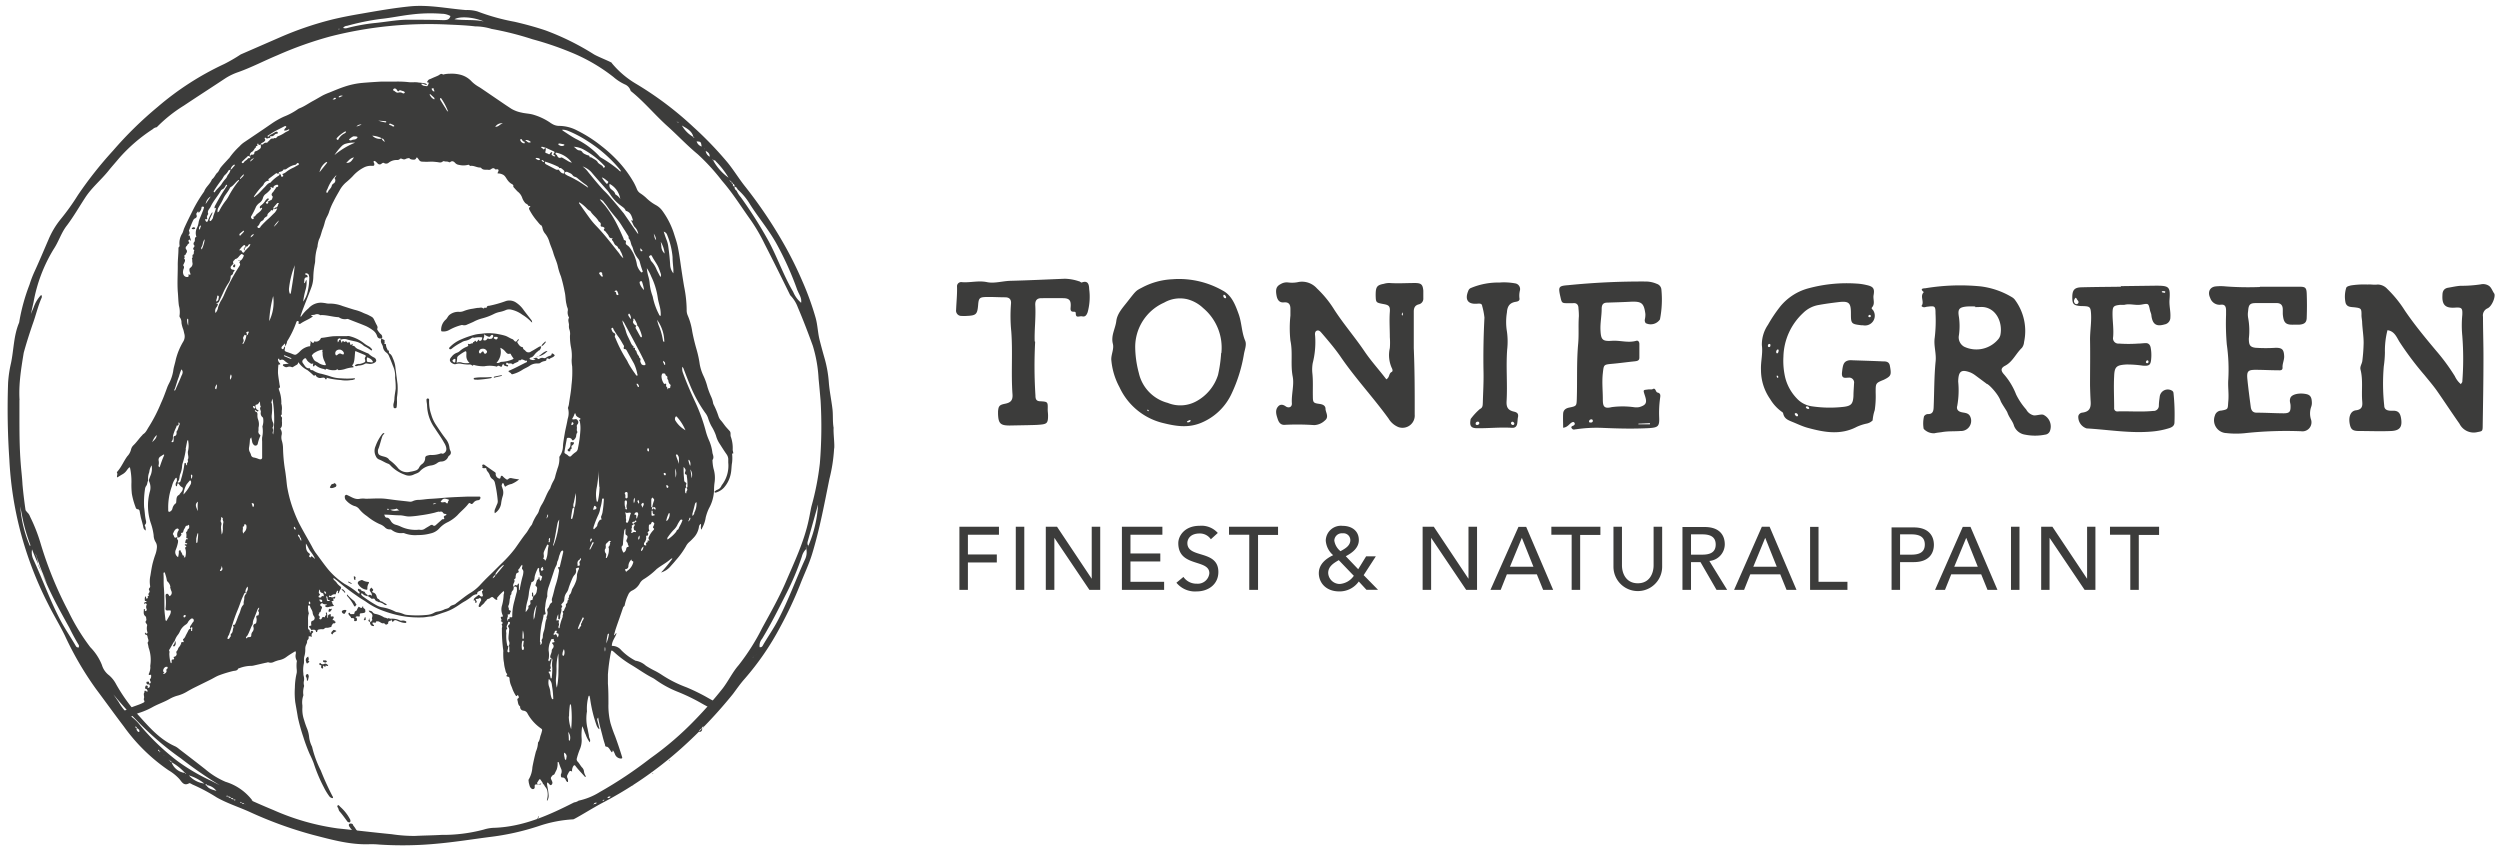
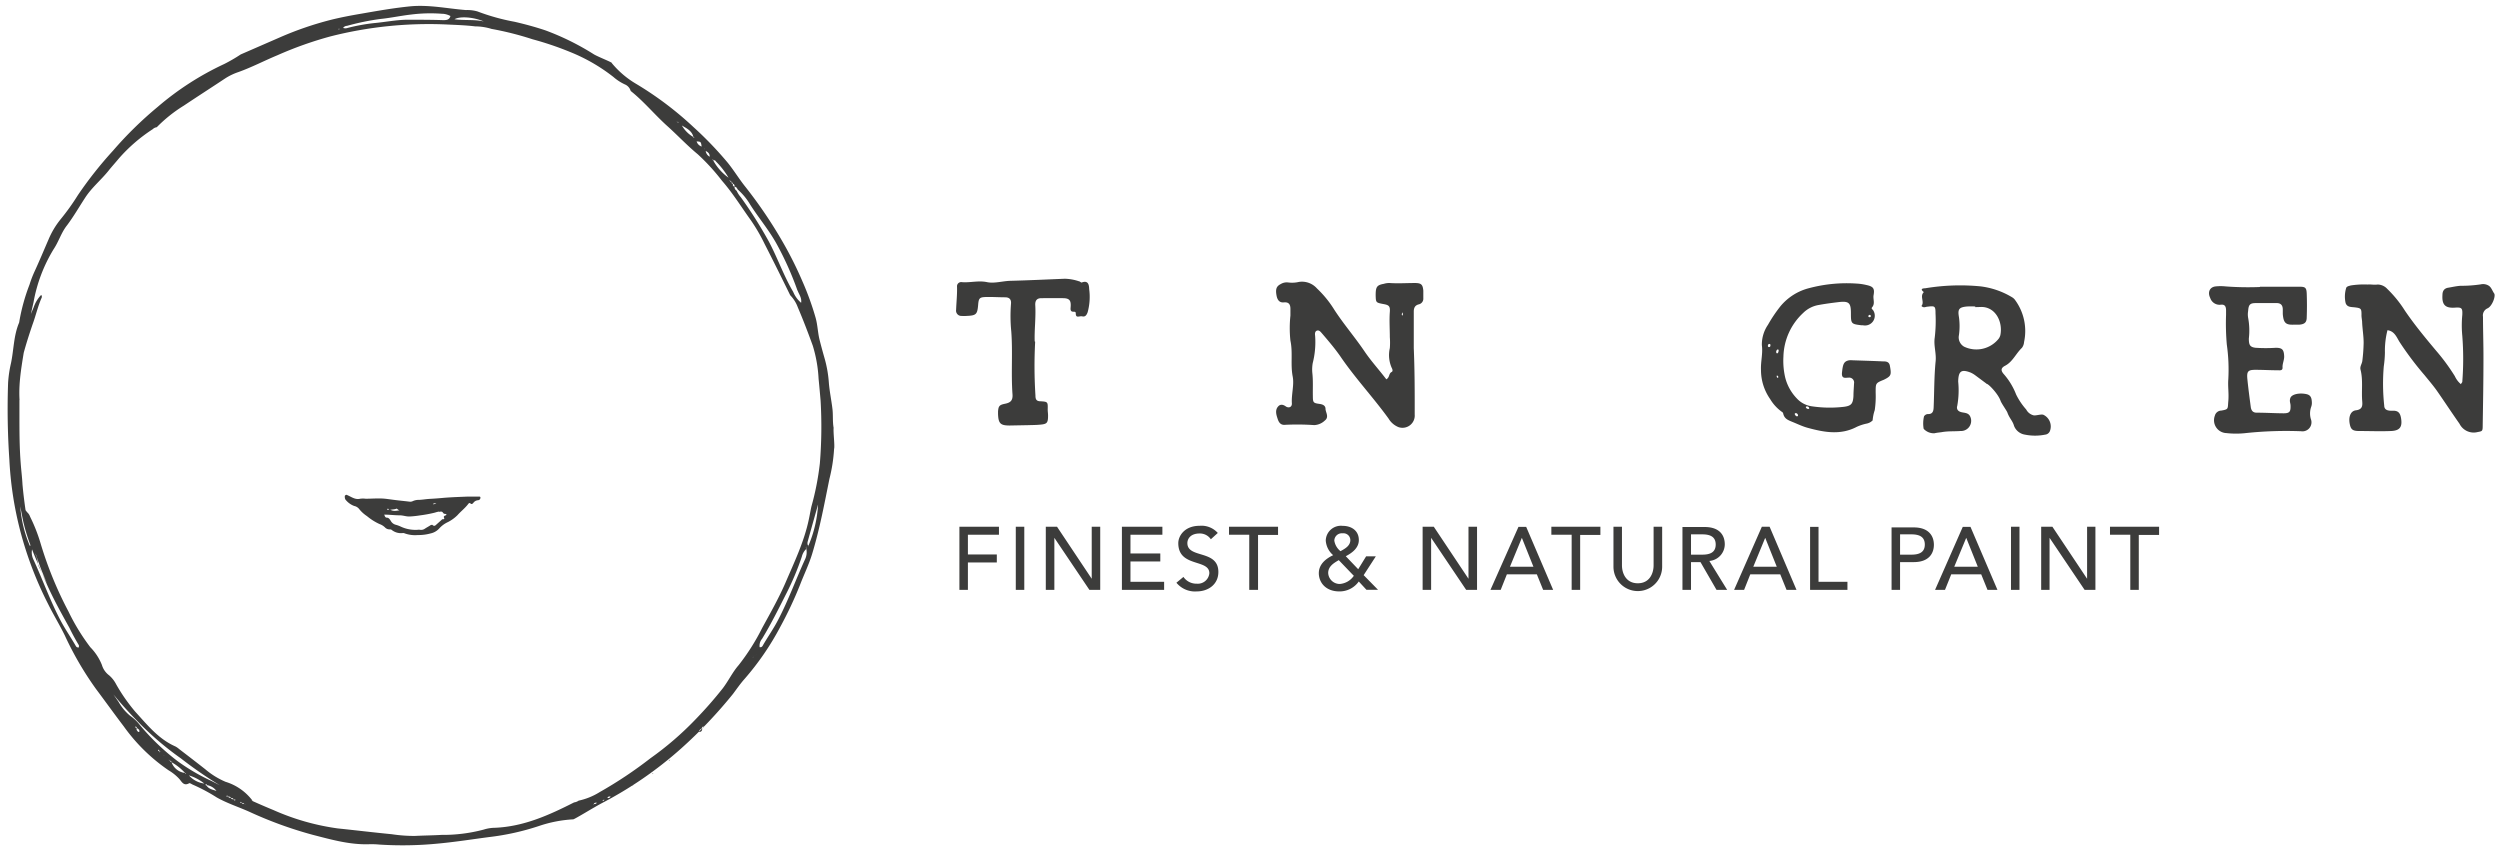
<svg xmlns="http://www.w3.org/2000/svg" id="Ebene_1" data-name="Ebene 1" viewBox="0 0 432.3 147.21">
  <defs>
    <style>.cls-1{fill:#3c3c3b;}</style>
  </defs>
  <title>Zeichenfläche 1</title>
  <path class="cls-1" d="M239.71,65.6c.63-.34.4-1,.92-1.27.29-.14.15-.5,0-.78a5.44,5.44,0,0,1-.3-3.36,11.87,11.87,0,0,0,0-1.88c0-1.45-.11-2.91,0-4.36.07-1-.14-1.2-1.09-1.37-1.32-.25-1.32-.25-1.36-1.5,0-1.44.18-1.78,1.41-2a3.14,3.14,0,0,1,1-.14c1.46.1,2.91,0,4.37,0,1.09,0,1.37.25,1.46,1.33,0,.43,0,.87,0,1.3a1,1,0,0,1-.79,1.06c-.69.18-.87.65-.86,1.32,0,2.08,0,4.16,0,6.24.15,3.63.17,7.26.16,10.89,0,.19,0,.39,0,.58a2.12,2.12,0,0,1-2.8,2.2,3.54,3.54,0,0,1-1.72-1.48c-2.59-3.58-5.6-6.81-8.12-10.44-1-1.49-2.22-2.92-3.42-4.32-.23-.26-.47-.57-.84-.45s-.37.57-.32.88a14.7,14.7,0,0,1-.41,4.72,6.3,6.3,0,0,0-.07,1.73c.15,1.35.06,2.7.09,4,0,1.13.09,1.2,1.19,1.35.55.08,1,.3,1,.86s.67,1.4-.11,2a2.84,2.84,0,0,1-1.83.8,42.89,42.89,0,0,0-5.07-.05c-.71.07-1.06-.38-1.26-1s-.54-1.52.09-2.19c.36-.39.81-.35,1.3,0s1.1.15,1.06-.52c-.1-1.57.43-3.21.14-4.66-.4-2.07.05-4.13-.39-6.18a20.33,20.33,0,0,1,0-4.34c0-.39,0-.78,0-1.16,0-.79-.3-1.2-1.13-1.12s-1.16-.51-1.28-1.24c-.19-1.08,0-1.56.75-1.94a2,2,0,0,1,1.25-.27,5.16,5.16,0,0,0,1.88-.09,3.46,3.46,0,0,1,3.13,1.14,18.22,18.22,0,0,1,3,3.69c1.61,2.48,3.55,4.72,5.2,7.16,1.14,1.69,2.51,3.18,3.76,4.82ZM242.54,54a.88.88,0,0,0-.12.24.42.42,0,0,0,0,.25c.06.09.16.06.16-.07s0-.25-.06-.42Z" />
  <path class="cls-1" d="M425.53,66.43c.16-.25.25-.33.25-.41a51.46,51.46,0,0,0,0-7.95,18.93,18.93,0,0,1,0-3.61c.06-1.22-.1-1.34-1.32-1.26-1.64.1-2.22-.51-2.11-2.2,0-.69.31-1.14,1-1.25s1.43-.29,2.15-.33a22.54,22.54,0,0,0,3.48-.25,1.83,1.83,0,0,1,1.4.25c.44.3.6.89.91,1.32s-.34,2.22-1.15,2.58a1.33,1.33,0,0,0-.78,1.45c0,2.4.09,4.81.08,7.21,0,3.86-.07,7.71-.13,11.56,0,1.14-.08,1-1.11,1.22a2.74,2.74,0,0,1-2.9-1.48c-1.34-1.9-2.61-3.85-3.94-5.75-.66-.93-1.4-1.78-2.11-2.66a54.36,54.36,0,0,1-4.34-5.77c-.47-.77-.86-1.85-2.07-2A14.47,14.47,0,0,0,412.4,61a18.94,18.94,0,0,1-.2,2.38,35.29,35.29,0,0,0,.08,6.74c0,.94.93.92,1.57.9.89,0,1.19.46,1.33,1.24.27,1.53-.16,2.2-1.7,2.27-1.84.08-3.68,0-5.52,0-1.17,0-1.46-.28-1.65-1.26-.22-1.15.13-2.2,1.07-2.32,1.16-.14,1.16-.82,1.09-1.64-.14-1.8.17-3.62-.29-5.4-.14-.55.27-1,.32-1.56a29.37,29.37,0,0,0,.22-3.07c0-1.15-.2-2.33-.26-3.51,0-.44-.13-.87-.11-1.33,0-1.06-.06-1.16-1.15-1.29-.63-.08-1.35,0-1.6-.77a5.09,5.09,0,0,1,.08-2.51c.06-.35.48-.41.82-.51a14.71,14.71,0,0,1,2.89-.16c.58-.05,1.14.09,1.73,0a2.29,2.29,0,0,1,1.68.75,20.3,20.3,0,0,1,3.07,3.79c1.65,2.42,3.51,4.67,5.38,6.9a35,35,0,0,1,3.24,4.41,3.93,3.93,0,0,0,1,1.34Z" />
  <path class="cls-1" d="M343.49,66.33l-1.87-1.39a4.26,4.26,0,0,0-.87-.52c-1.62-.62-2.1-.23-2.14,1.56a15.13,15.13,0,0,1-.16,4.19c-.18.6.14,1,.83,1.13s1.27.14,1.51,1A1.76,1.76,0,0,1,339,74.53c-1.06.08-2.13,0-3.19.19-.43.07-.86.09-1.29.2a2.38,2.38,0,0,1-1.88-.77A5.39,5.39,0,0,1,332.7,72a.82.82,0,0,1,.74-.4c.84,0,.91-.64.93-1.25.11-2.63.08-5.27.34-7.88.14-1.4-.36-2.7-.16-4.06a24.67,24.67,0,0,0,.14-4.21c0-1.27-.1-1.33-1.38-1.17-.32,0-.65.29-1.06-.12.61-.68-.35-1.66.42-2.4-.83-.65,0-.64.29-.67a36.65,36.65,0,0,1,9.53-.32,13.8,13.8,0,0,1,5.45,1.89,1.69,1.69,0,0,1,.53.5A9.06,9.06,0,0,1,350,59.15a1.87,1.87,0,0,1-.37,1c-1.05,1-1.61,2.42-2.9,3.09-.74.38-.77.81-.29,1.39a11.83,11.83,0,0,1,2.19,3.59,11.53,11.53,0,0,0,1.74,2.59,2,2,0,0,0,1.24,1c.42.11,1.31-.23,1.72-.09a2.23,2.23,0,0,1,1.12,2.87,1,1,0,0,1-.81.57,8.81,8.81,0,0,1-3.47,0,2.42,2.42,0,0,1-1.9-1.51c-.24-.88-.8-1.31-1.16-2.33-.1-.28-1-1.54-1.17-2-.39-1.2-2.27-3.16-2.48-2.94Zm-1.93-13.22V53a14,14,0,0,0-1.45,0c-1.35.13-1.61.46-1.37,1.82a11.32,11.32,0,0,1,0,3.13,1.85,1.85,0,0,0,.9,2,4.93,4.93,0,0,0,5.93-1.33,1.78,1.78,0,0,0,.33-.66c.46-2.22-.76-4.83-3.22-4.88Z" />
-   <path class="cls-1" d="M203.13,48.26a15.33,15.33,0,0,1,8.33,2c1.52.81,2.14,2.43,2.71,4s.51,3.14,1.14,4.64c.3.7-.07,1.54-.2,2.29A25.78,25.78,0,0,1,213,68a10,10,0,0,1-5.26,5.1c-2.39,1-4.58.56-6.83,0a11.19,11.19,0,0,1-7.33-6.15,12,12,0,0,1-1.42-4.82c0-.93.51-1.81.27-2.71-.35-1.4.44-2.59.6-3.9s1.12-2.32,1.93-3.36c1.47-1.88,1.46-1.89,2.48-2.41a12.31,12.31,0,0,1,5.27-1.46Zm8.07,12.79a8.93,8.93,0,0,0-3.15-7.78,6.29,6.29,0,0,0-2.75-1.53,5.51,5.51,0,0,0-4,.59,8.39,8.39,0,0,0-5,7.74,18,18,0,0,0,.63,4.44,6.9,6.9,0,0,0,5,5.16,5.74,5.74,0,0,0,4.9-.26,7.86,7.86,0,0,0,3.79-4.57,23.42,23.42,0,0,0,.54-3.79Zm.82-9.61a.52.52,0,0,0-.3-.45c-.09-.05-.17,0-.18.15a.41.41,0,0,0,.29.43c.11,0,.18,0,.19-.13Zm-6.15,21.37c0-.11,0-.21-.11-.18a1.62,1.62,0,0,0-.49.25c-.07.05,0,.15.12.15a.51.51,0,0,0,.48-.22Zm-7.19-1.66a.64.64,0,0,0-.1-.24c-.08-.1-.17-.08-.2,0a.13.13,0,0,0,.05.12,1.21,1.21,0,0,0,.25.08Z" />
  <path class="cls-1" d="M323.81,72.7a2,2,0,0,1-1.09.56,8.2,8.2,0,0,0-1.65.55c-2.81,1.48-5.65.94-8.48.17-.89-.24-1.73-.65-2.59-1s-1.45-.58-1.65-1.47a.36.36,0,0,0-.15-.24A7.31,7.31,0,0,1,306.09,69a8.77,8.77,0,0,1-1.58-5c-.07-1.45.35-2.83.15-4.32a6.05,6.05,0,0,1,1.06-3.52A24.57,24.57,0,0,1,307.84,53a9.44,9.44,0,0,1,5.05-3.19,25.33,25.33,0,0,1,8.21-.77,9.41,9.41,0,0,1,1.58.23c1.22.26,1.52.57,1.3,1.77-.13.7.31,1.45-.26,2.1-.22.25.15.39.23.59a1.69,1.69,0,0,1-1.84,2.51l-.28,0c-1.72-.21-1.77-.27-1.77-2.07s-.32-2.14-2.13-1.93c-1.16.14-2.31.29-3.45.5a5,5,0,0,0-2.68,1.38,10.64,10.64,0,0,0-3.41,7.54,12.77,12.77,0,0,0,.3,3.59,8,8,0,0,0,2,3.63,4.32,4.32,0,0,0,2.63,1.38,21,21,0,0,0,5.49.09c1.31-.16,1.61-.52,1.69-1.88,0-.72.07-1.45.1-2.17a.85.85,0,0,0-.92-1c-.53,0-1.29.29-1.16-.9.15-1.4.29-1.92,1.23-2.1a3.76,3.76,0,0,1,.58,0c1.74.06,3.49.11,5.23.19.5,0,1.08,0,1.23.72.28,1.48.23,1.76-.64,2.25l-.38.2c-1.47.6-1.43.59-1.43,2.26a16.19,16.19,0,0,1-.16,3,7.35,7.35,0,0,0-.37,1.85Zm-16.25-12c0-.15,0-.33-.21-.26a.52.52,0,0,0-.21.33c0,.14,0,.32.16.33s.22-.23.26-.4Zm-1.69-.68c.18,0,.26-.1.27-.26s0-.31-.21-.28-.15.12-.2.21a.22.22,0,0,0,.14.33Zm6.57,10.26c-.11,0-.19.06-.17.15a.42.42,0,0,0,.42.28c.11,0,.18,0,.15-.15a.38.38,0,0,0-.4-.28Zm-1.52,1.56a.45.45,0,0,0-.32-.4c-.14,0-.29,0-.24.21a.56.56,0,0,0,.25.3.19.19,0,0,0,.31-.11ZM307.5,65.2c0-.15-.09-.26-.25-.25a.31.31,0,0,0,0,.23c0,.07.1.12.16.18l.12-.16Zm16-10.61c-.08-.14-.2-.19-.33-.09a.27.27,0,0,0-.1.23.27.27,0,0,0,.21.12c.15,0,.25-.09.22-.26Z" />
-   <path class="cls-1" d="M271.73,74c-.07-.36.28-.32.43-.46a.31.31,0,0,0,.13-.38c-.12-.22-.3-.22-.49-.11-.45.24-.7.82-1.5.92,0-.87-.05-1.69,0-2.5.06-.6.49-.89,1.09-1,1.22-.25,1.23-.28,1.27-1.51.1-3.18-.05-6.37.24-9.55.14-1.58,0-3.15.12-4.73a12.16,12.16,0,0,0-.07-1.34c0-.72-.39-1-1-.91-.24,0-.48,0-.72,0-1.16,0-1.16,0-1.41-1.12-.4-1.75-.31-1.87,1.38-2a126.63,126.63,0,0,1,13.49-.63,4.93,4.93,0,0,1,1.82.41,1.13,1.13,0,0,1,.78,1,17.72,17.72,0,0,1-.25,5.14,1.93,1.93,0,0,1-2.46.65.8.8,0,0,1-.14-.7,3.79,3.79,0,0,0,.08-.88c-.25-1.92-.65-2.22-2.64-2.12-1.31.07-2.61.1-3.92.15-.66,0-1,.25-1,1.09,0,1.18-.25,2.36-.21,3.56.07,1.76.31,2.07,2,1.95,1.39-.1,2.79.41,4.19,0,.34-.1.53.2.54.53,0,.8,0,1.59,0,2.39,0,.53-.4.58-.81.63-1.3.13-2.6.32-3.9.43-1.5.14-1.44.15-1.61,1.64s0,3,0,4.46c0,1.16.13,1.74,1.53,1.39a14.41,14.41,0,0,1,3.77,0,3.11,3.11,0,0,0,1,0c1.18-.35,1.38-.74,1-1.92s-.37-1,.66-1.15c.19,0,.43,0,.57,0,.66-.42.54.46.93.55.63.15.49.59.42,1.15a18.31,18.31,0,0,0-.14,3c.08,1.68-.13,1.89-1.74,2-2.76.15-5.52.07-8.28-.05a24.21,24.21,0,0,0-4.34.25c-.22,0-.47.16-.68-.09Zm13.58-.62v-.21l-2,.09v.11Zm-10.25-.31c.2,0,.38-.07.37-.32a.24.24,0,0,0-.28-.24.42.42,0,0,0-.38.36c0,.18.15.2.29.2Z" />
-   <path class="cls-1" d="M366.71,49.48l6.1-.08c2.29,0,2.51.18,2.34,2.47-.07,1,.22,2,.15,3a1.21,1.21,0,0,1-1,1.23c-1.42.41-2.07,0-2.28-1.51,0-.33-.19-.64-.26-1-.24-1.14-.25-1.14-1.39-.93s-2-.21-3,.05a5.69,5.69,0,0,1-.72,0c-1.24.14-1.34.29-1.35,1.53s.23,2.7.1,4.06a.92.92,0,0,0,1,1.11,23.11,23.11,0,0,0,3.33,0c.43,0,.87-.07,1.3-.08s.75.22.86.76a7,7,0,0,1,.1,1.88c-.08,1.12-.3,1.35-1.45,1.26a18.76,18.76,0,0,0-2.9-.2c-1.61.11-2,.35-2.06,2-.1,1.83,0,3.67,0,5.51a.54.54,0,0,0,.64.6c2-.06,4.06.12,6.09-.08a.91.91,0,0,0,1-.88c0-.53.08-1.06.15-1.59a1.4,1.4,0,0,1,2.06-1.07.52.52,0,0,1,.32.44,35.76,35.76,0,0,1,.17,5.07c0,.59-.41.84-.89,1a13.77,13.77,0,0,1-3,.59c-3.79.34-7.54-.32-11.31-.54a2.1,2.1,0,0,1-1.43-2.12.78.78,0,0,1,.72-.61c1.1-.16,1.48-.68,1.42-1.85-.06-1-.09-1.93-.11-2.89,0-2.63.05-5.27,0-7.9,0-1.46.25-2.89.18-4.34-.07-1.28-.17-1.4-1.41-1.44a2.8,2.8,0,0,0-.29,0c-1.33-.1-1.55-.31-1.55-1.53s.35-1.69,1.58-1.72c2.28-.06,4.56-.07,6.83-.1v-.19Zm-7.82,2c-.23.32-.4.63-.09,1a.37.37,0,0,0,.52,0c.31-.36-.17-.56-.23-.86,0,0-.07-.06-.2-.14Zm15.48-.89c.09-.14.06-.2-.07-.23a1.48,1.48,0,0,0-.41,0,.1.1,0,0,0,0,.19,2.28,2.28,0,0,0,.51.09Zm-2.85,12c0-.21-.08-.31-.25-.27a.29.29,0,0,0-.17.19.19.19,0,0,0,.17.29.22.22,0,0,0,.25-.21Z" />
  <path class="cls-1" d="M390.8,49.58l6.83,0c1,0,1.21.16,1.25,1.2.05,1.36.05,2.72,0,4.08,0,.88-.36,1.2-1.27,1.28l-.87,0c-1.48.07-1.87-.27-2-1.84,0-.25,0-.51,0-.76,0-.8-.37-1.17-1.19-1.13-1.16,0-2.32,0-3.49,0-1,0-1.24.29-1.31,1.36a3.43,3.43,0,0,0,0,1.2,12,12,0,0,1,.12,3.58c0,1.08.18,1.48,1.19,1.59a26.8,26.8,0,0,0,3.47,0c1.13,0,1.41.33,1.45,1.52,0,.67-.33,1.25-.28,1.93,0,.5-.44.45-.76.44-1.31,0-2.62-.08-3.93-.08s-1.53.28-1.39,1.66c.16,1.58.37,3.17.58,4.75.08.61.36,1,1,1,1.55,0,3.1.1,4.65.11,1.06,0,1.27-.26,1.23-1.35,0-.25-.1-.5-.11-.75a1.27,1.27,0,0,1,.09-.58c.27-.65,1.62-.9,2.8-.63.82.19.88.82.91,1.48a1.9,1.9,0,0,1-.13.74,3.47,3.47,0,0,0-.05,2.07,1.56,1.56,0,0,1-1.69,2.12,66.56,66.56,0,0,0-9.57.32,14.93,14.93,0,0,1-3.34,0,2.22,2.22,0,0,1-2-3A1.17,1.17,0,0,1,384.1,71c1.3-.23,1.1-.28,1.22-1.64s-.1-2.51,0-3.78a30.76,30.76,0,0,0-.26-6,42.12,42.12,0,0,1-.13-5.14c0-.25,0-.5,0-.75,0-.64-.17-1.09-.91-1a1.7,1.7,0,0,1-1.83-1.17c-.49-1-.08-1.92,1-2a7.67,7.67,0,0,1,1.59,0,51.72,51.72,0,0,0,6,.11Z" />
  <path class="cls-1" d="M179,59.1a79.81,79.81,0,0,0,.05,9.29c0,.6.12,1,.88,1,1.28.07,1.27.13,1.24,1.44,0,.33.06.67.06,1,0,1.32-.17,1.51-1.46,1.61-.67.06-1.35.06-2,.08l-3.19.06c-1.59,0-1.94-.35-2-2,0-.14,0-.29,0-.43.07-.94.25-1.14,1.2-1.33s1.38-.56,1.3-1.64c-.26-3.62.06-7.25-.21-10.86a27.15,27.15,0,0,1-.05-4.77c.07-.71-.21-1.13-1-1.14-1.11,0-2.22-.08-3.33-.05s-1.26.21-1.35,1.37c-.14,1.64-.34,1.83-2,1.9a6.32,6.32,0,0,1-.87,0,.91.91,0,0,1-.94-1.05c.05-1.34.2-2.68.16-4a.72.72,0,0,1,.84-.79c1.45.12,2.85-.32,4.36,0,1.25.26,2.66-.19,4-.23,3.15-.08,6.3-.23,9.44-.36a8.2,8.2,0,0,1,2.41.43c.18,0,.39.26.52.22,1.16-.45,1.26.5,1.28,1.13a10.1,10.1,0,0,1-.26,4c-.16.43-.37.85-.92.73s-1.14.41-1.14-.56c0-.28-.26-.24-.43-.25-.49,0-.49-.37-.46-.73.11-1.19-.17-1.59-1.28-1.61s-2.52,0-3.77,0c-.81,0-1.11.44-1.06,1.24.12,2.13-.17,4.25-.1,6.23Z" />
-   <path class="cls-1" d="M259.48,48.84A10.79,10.79,0,0,1,262,49a1,1,0,0,1,.83,1.21,3.75,3.75,0,0,0-.09,1.34c.11.48-.32.59-.64.64-1,.16-1.45.72-1.52,1.82a10.17,10.17,0,0,0-.05,3,12.37,12.37,0,0,1,.09,3.44c-.22,3,.07,5.94-.1,8.9-.07,1.12.28,1.6,1.27,1.83.63.14.82.42.69,1-.06.29-.06.6-.1.9-.05.58-.32.94-.93.9-2-.13-4,.09-6,.07-1.12,0-1.37-.42-1.14-1.6a10.8,10.8,0,0,1,1.6-1.73c.51-.21.48-.7.5-1.14.05-1.76.16-3.53.12-5.29-.06-3.13,0-6.25.16-9.37a11.77,11.77,0,0,0-.39-2c-.05-.52-.54-.42-.95-.4-1.56.1-2.08-.74-1.45-2.24a.8.8,0,0,1,.5-.5,12.15,12.15,0,0,1,5-.92Zm-4,24.65c.16-.06.35-.12.32-.36a.24.24,0,0,0-.3-.21.33.33,0,0,0-.33.36c0,.16.14.22.31.21Zm6.35-.1a.3.3,0,0,0-.12-.38.23.23,0,0,0-.36,0c-.15.19-.05.35.13.45a.24.24,0,0,0,.35-.11Z" />
  <path class="cls-1" d="M165.9,102h1.47V97.26h5V95.88h-5V92.47h5.37V91.08H165.9V102Zm9.75,0h1.47V91.08h-1.47V102Zm5.19,0h1.48V93h0l6.06,9h1.87V91.08h-1.47v9h0l-6-9h-1.94V102ZM194,102h7.3v-1.39h-5.82V97.09h5.16V95.71h-5.16V92.47H201V91.08h-7V102Zm9.43-1.23a4.15,4.15,0,0,0,3.47,1.5c2.09,0,3.78-1.26,3.78-3.36,0-3.92-5.36-2.28-5.36-5,0-.68.49-1.66,2.12-1.66a2.28,2.28,0,0,1,1.94,1l1.2-1.09a3.78,3.78,0,0,0-3.14-1.24c-2.61,0-3.69,1.76-3.69,3,0,4.24,5.37,2.69,5.37,5.2a2,2,0,0,1-2.17,1.81,2.71,2.71,0,0,1-2.31-1.17l-1.21,1ZM216.06,102h1.48v-9.5H221V91.08h-8.48v1.39h3.5V102Zm19.74-2.54,2.11-3.26h-1.68l-1.37,2.23-2.15-2.25c1.09-.56,2.26-1.43,2.26-2.79,0-1.65-1.29-2.46-2.81-2.46a2.62,2.62,0,0,0-2.91,2.55A3.65,3.65,0,0,0,230.53,96c-1.32.63-2.48,1.6-2.48,3.12s1.11,3.15,3.57,3.15a4.06,4.06,0,0,0,3.34-1.72l1.33,1.44h2l-2.48-2.53Zm-2.3-6.07c0,1-.94,1.5-1.7,1.92a2.89,2.89,0,0,1-1.07-1.82,1.3,1.3,0,0,1,1.44-1.27,1.19,1.19,0,0,1,1.33,1.17Zm.58,6.21a3.24,3.24,0,0,1-2.41,1.38,2,2,0,0,1-2-1.9c0-1.13.95-1.71,1.83-2.22l2.63,2.74ZM246,102h1.47V93h0l6.06,9h1.88V91.08h-1.48v9h0l-6-9H246V102Zm11.78,0h1.72l1.07-2.69h5.18l1.09,2.69h1.73l-4.66-10.89h-1.34L257.73,102Zm3.32-4,2.06-5h0l2,5Zm10.67,4h1.47v-9.5h3.5V91.08h-8.48v1.39h3.51V102ZM279,91.08V98a4.21,4.21,0,1,0,8.42,0V91.08h-1.48v6.68c0,1.35-.67,3.1-2.73,3.1s-2.74-1.75-2.74-3.1V91.08ZM290.93,102h1.48v-4.8h1.64l2.77,4.8h1.84l-3.08-5a2.91,2.91,0,0,0,2.67-2.87c0-1.37-.71-3-3.49-3h-3.83V102Zm1.48-9.6h1.93c1.17,0,2.34.28,2.34,1.76s-1.17,1.75-2.34,1.75h-1.93V92.37Zm7.45,9.6h1.73l1.07-2.69h5.18l1.09,2.69h1.72L306,91.08h-1.34L299.86,102Zm3.32-4,2.06-5h0l2,5Zm9.81,4h6.47v-1.39h-5v-9.5H313V102Zm14.1,0h1.47v-4.8h2.36c2.78,0,3.49-1.67,3.49-3s-.71-3-3.49-3h-3.83V102Zm1.47-9.6h1.94c1.17,0,2.34.28,2.34,1.76s-1.17,1.75-2.34,1.75h-1.94V92.37Zm6.05,9.6h1.72l1.08-2.69h5.18l1.09,2.69h1.72l-4.66-10.89H339.4L334.61,102Zm3.32-4L340,93h0l2,5Zm9.81,4h1.47V91.08h-1.47V102Zm5.19,0h1.48V93h0l6.06,9h1.87V91.08H360.9v9h0l-6-9h-1.94V102Zm15.44,0h1.47v-9.5h3.51V91.08h-8.49v1.39h3.51V102Z" />
-   <path class="cls-1" d="M57.14,105.69c.08-.12.23-.19.22-.36s-.15,0-.21,0c-.23-.13-.3,0-.3.18,0,.08-.17.17,0,.23s.19.08.27,0Zm.76-2.25a.3.3,0,0,0,.07-.23c0-.06-.07-.09-.14,0l-.11.06h-.06c-.11,0-.23,0-.23.11s.13.14.24.13.18,0,.23,0Zm-5,13.3c0,.09-.07.2,0,.25a1,1,0,0,1,.16.66s.06.06.09.06a.13.13,0,0,0,.1-.06l.14-.64c0-.12,0-.2-.06-.29a.19.19,0,0,0-.17-.16.2.2,0,0,0-.22.18Zm.41-2.46a.11.11,0,0,1,0-.11c.19-.22,0-.41,0-.63a.64.64,0,0,0-.42.46c-.06.24.08.45.11.67,0,0,.19.1.22,0s.51-.21.09-.44Zm2.64.2a2.66,2.66,0,0,0,.33.08c.07,0,.24-.11.24-.15a.25.25,0,0,0-.24-.21c-.08,0-.14,0-.22,0s-.16-.09-.18.06,0,.19.07.23Zm.7.5c-.09-.15-.39-.28-.52-.2s-.48.18-.68-.08a.11.11,0,0,0-.2,0,.36.36,0,0,0,0,.25c.06.13.3,0,.31.15s-.11.23,0,.36a.44.44,0,0,0,.14.13.14.14,0,0,0,.11,0,.12.12,0,0,0,.06-.1,1,1,0,0,0,0-.23s0-.1,0-.13.14,0,.2.08.19.15.2.06c0-.29.16-.14.3-.11s.2-.13.16-.2Zm1.51-5.88L58,109c-.14,0-.28-.18-.41,0s-.31.26-.31.47.09.14.15.2.1,0,.1,0c.07-.33.41-.35.64-.55Zm68.64-30.69c0-.24-.11-.47-.1-.7a5.79,5.79,0,0,0-.34-2.23c-.09-.32.06-.67-.18-.94s-.47-.51-.69-.77-.49-.67-.77-1a2,2,0,0,1-.47-.76,13.75,13.75,0,0,0-.82-2,1,1,0,0,1-.13-.37,4.23,4.23,0,0,0-.31-1,14.52,14.52,0,0,1-.65-1.7,10.62,10.62,0,0,0-.67-1.89A8.1,8.1,0,0,1,121,63a18.52,18.52,0,0,0-.54-2.54c-.29-1-.56-2.08-.76-3.15a11,11,0,0,0-.77-2.74,2.27,2.27,0,0,1-.19-1,21.21,21.21,0,0,0-.45-4.06c-.24-1.43-.46-2.87-.66-4.3-.12-.84-.25-1.68-.42-2.5s-.36-1.34-.57-2a13.93,13.93,0,0,0-2.12-4.28,3.39,3.39,0,0,0-1.06-.94,7.54,7.54,0,0,1-1.76-1.31,8,8,0,0,0-1-.77,1.51,1.51,0,0,1-.56-.69,11.39,11.39,0,0,0-.55-1.17,19.76,19.76,0,0,0-2.69-3.65A23.83,23.83,0,0,0,104,25.25a23.23,23.23,0,0,0-4.15-2.66,6.77,6.77,0,0,0-3.11-.82,2.36,2.36,0,0,1-1.39-.43c-.08,0-.15-.1-.22-.14a10.39,10.39,0,0,0-3.06-1.41c-.63-.16-1.29-.17-1.92-.33a5.49,5.49,0,0,1-1.74-.66l-1-.66-3.64-2.48c-.31-.21-.61-.42-.92-.61a6,6,0,0,1-1.25-.92,4,4,0,0,0-2-1.21,6.06,6.06,0,0,0-1.85-.17,4.35,4.35,0,0,0-1.14.15c-.31-.28-.55,0-.78.13s-.67.29-1,.44-.36.17-.54.23-.27.19-.37.34-.06.22.12.24.09,0,.1.06-.2.59-.32.57c-.35-.07-.74,0-1-.41a.62.62,0,0,1,.47.05l.42.16s.06,0,.08-.07a.11.11,0,0,0,0-.06.71.71,0,0,0-.28-.16,7.78,7.78,0,0,0-1.08-.14c-.6-.13-1.21,0-1.81-.08a17.08,17.08,0,0,0-2.26-.09c-.82,0-1.64,0-2.45,0-1.07.06-2.14.13-3.21.22a13.46,13.46,0,0,0-3.1.65c-.88.29-1.73.65-2.58,1a11.51,11.51,0,0,0-1.19.51c-.54.3-1.07.62-1.62.92-.82.43-1.58,1-2.43,1.32a1.24,1.24,0,0,0-.23.12,11.43,11.43,0,0,1-2.46,1.32,14.09,14.09,0,0,0-2.07,1.17l-1.38.95-3.39,2.29a4.38,4.38,0,0,0-.83.72,12.57,12.57,0,0,0-1.76,2c0,.06-.1.09-.14.14-.45.51-.94,1-1.36,1.53-.23.3-.32.68-.6.91s-.49.85-.91,1.13c-.29.8-1.07,1.3-1.35,2.11a23.82,23.82,0,0,0-2,3.33c-.49,1-1,2-1.44,3-.13.29-.18.61-.33.89a3.16,3.16,0,0,0-.48,2.14c0,.07,0,.13-.05.17a.37.37,0,0,0-.14.34c0,1-.14,2-.12,3,0,1.47-.1,2.94,0,4.42.08.81.08,1.64.2,2.46a4.08,4.08,0,0,1,.11,1.67.42.42,0,0,0,.08.37,1.54,1.54,0,0,1,.25.93A5.48,5.48,0,0,0,31.7,57c.08.27.13.55.2.82a1.7,1.7,0,0,1-.21,1.24,11.49,11.49,0,0,0-1.29,3.11c-.13.68-.38,1.34-.45,2a7.41,7.41,0,0,1-.79,2.26c-.06.13-.13.27-.19.41-.37,1-.69,1.92-1.12,2.84a27.16,27.16,0,0,1-2.09,4.09c-.32.47-.5,1-1,1.31a.79.79,0,0,0-.17.19c-.54.54-.94,1.18-1.5,1.71a1.5,1.5,0,0,0-.44.78A2.56,2.56,0,0,1,22,78.91c-.62.86-1,1.85-1.73,2.66,0,0-.08.15-.06.17.21.25-.08.54.06.82.32-.19.61-.38.91-.55a2.14,2.14,0,0,0,.72-.65,3.89,3.89,0,0,1,.41-.5.1.1,0,0,1,.18.06,11.28,11.28,0,0,1,.24,2.46,14.13,14.13,0,0,0,.07,2,12.58,12.58,0,0,0,.64,2.31c.06.22.15.35.38.37s.31.19.34.4.12.64.19,1c.15.58.33,1.15.44,1.74a.69.69,0,0,0,.43.53c-.06-.26,0-.52-.14-.75a.21.21,0,0,1,0-.25c.3-.27.17-.62.11-.91-.14-.7-.16-1.41-.27-2.11a15.45,15.45,0,0,1,.15-3.11A1.16,1.16,0,0,1,25.3,84c.2-.27.15-.62.32-.89a3,3,0,0,1,.19-1.46,2.65,2.65,0,0,1,.41-1.18A3.09,3.09,0,0,1,26,82.29c-.07.16-.12.33-.18.49a.63.63,0,0,0,0,.55,2.48,2.48,0,0,1,.07,1.76,9.54,9.54,0,0,0,.17,5.32,10.27,10.27,0,0,1,.51,2.14,2.33,2.33,0,0,0,.36,1.22,1.52,1.52,0,0,1,.2.92,4.66,4.66,0,0,1-.28,1.24c-.17.47-.31.95-.44,1.43-.18.71-.28,1.44-.4,2.16a4.8,4.8,0,0,0-.05,1.81c.05.26-.16.33-.21.51s.24.39.06.61l-.11.16c0,.06-.08.13-.06.17s.24.15,0,.27,0,.26-.09.35-.09.1-.15.12-.1,0-.13-.11,0-.27-.1-.27-.11.19-.13.31,0,.21,0,.32,0,.15.13.15.14,0,.15.08-.05.11-.12.11-.26,0-.25.21a.52.52,0,0,0,.06.16.2.2,0,0,0,.08-.08c.05-.12.14-.1.21,0s.09.12.07.16a.85.85,0,0,0,0,.79.13.13,0,0,1,0,.06.24.24,0,0,1-.23.26c-.22,0,0-.15-.06-.23s0-.12-.12-.11-.09,0-.09.07c0,.39-.13.84.26,1.15.19.15.13.37.18.56s-.16.32-.15.44.18.32.28.48a.2.2,0,0,1,0,.13,2.19,2.19,0,0,0,.06,1.19.18.18,0,0,1-.12.21s-.11,0-.16-.06-.07-.13-.13-.09-.05.12,0,.18,0,.16.06.16c.38,0,.34.32.4.54s.23.53,0,.79a.19.19,0,0,0,0,.18,5.78,5.78,0,0,1,.14.7A6.34,6.34,0,0,1,26,115a1.28,1.28,0,0,0,0,.39,2.83,2.83,0,0,1-.24,1.08.22.22,0,0,0-.05.11c0,.1.13.18.26.13s.12-.06.16,0a.61.61,0,0,1,0,.13.73.73,0,0,1-.17.59c-.16.21.21.43.07.67a.23.23,0,0,1-.09.08.13.13,0,0,1-.11,0,.16.16,0,0,1-.05-.11c0-.17-.06-.24-.23-.2s-.23,0-.23.18a.32.32,0,0,0,.21.3h.13c.11,0,.22,0,.24.17a.36.36,0,0,1-.15.4.23.23,0,0,1-.18,0c-.15-.09,0-.11,0-.17s-.05-.14-.12-.18-.23-.06-.28.06a1.08,1.08,0,0,0-.08.44s.19.05.26.1.08.14.13.21.09.11.05.17-.15,0-.23,0-.15-.19-.27-.1,0,.19-.06.28c-.25.33.06.71-.09,1.06a.46.46,0,0,0,.07.37c.08.18,0,.27-.17.35-.83.43-1.75.62-2.58,1.05-.62.33-1.27.59-1.9.92a3.5,3.5,0,0,1,1,.86s.06.11.1.16l.09,0c.42-.22.88-.38,1.28-.62a6.59,6.59,0,0,1,1.48-.67,12.59,12.59,0,0,0,2.24-1c.93-.5,1.95-.83,2.87-1.37a5.88,5.88,0,0,1,1.38-.56,6.37,6.37,0,0,0,1.67-.73c.33-.19.68-.38,1-.55l3-1.48c.53-.26,1-.58,1.57-.78a20.33,20.33,0,0,1,2.3-.7c.31-.08.71,0,.91-.41,0-.06.15-.07.23-.1a5.86,5.86,0,0,1,2-.39,1.79,1.79,0,0,0,.51-.07l2-.46c.17,0,.38-.13.51-.07a1.16,1.16,0,0,0,.93-.09,5.8,5.8,0,0,1,.86-.29,3,3,0,0,0,1.34-.59c.42-.31.87-.58,1.31-.85.23-.15.27-.11.28.17,0,.05,0,.09,0,.13a1.57,1.57,0,0,0,.15,1.2.35.35,0,0,1,0,.25,6.18,6.18,0,0,0,0,1.29,2.88,2.88,0,0,1,0,.59,11.67,11.67,0,0,0-.32,2.57,13.38,13.38,0,0,0,.07,2.53c.15.87.31,1.75.45,2.62a32.32,32.32,0,0,0,.94,3.37,29.06,29.06,0,0,0,1.12,3,15.45,15.45,0,0,1,.68,1.55A26.21,26.21,0,0,0,56,136.14a10.12,10.12,0,0,0,.87,1.45.9.9,0,0,0,.56.42c.1,0,.18,0,.15-.15a.7.7,0,0,0-.11-.23,47.48,47.48,0,0,1-2-4.4,18.14,18.14,0,0,1-1.48-4,1.11,1.11,0,0,0-.12-.3,5.09,5.09,0,0,1-.41-1.43,5.55,5.55,0,0,0-.36-1.51,13.47,13.47,0,0,1-.51-1.47,5.54,5.54,0,0,1-.3-2.18c0-.13,0-.25,0-.37a3.46,3.46,0,0,1,.15-1.66.45.45,0,0,0,0-.26,3.44,3.44,0,0,1,.13-1.35.29.29,0,0,0,0-.18,1.71,1.71,0,0,1,0-.84,2,2,0,0,0-.05-.77,1.33,1.33,0,0,1-.06-.45,5.14,5.14,0,0,1,.06-1.61c.11-.41,0-.85.09-1.27a4.48,4.48,0,0,0,.18-1.41,1.68,1.68,0,0,1,.06-.45c.08-.27.28-.54.25-.8s.43-.44.24-.78c0-.07.08-.07.14-.1a.26.26,0,0,1,.29.06c.08,0,.2,0,.15-.09a.51.51,0,0,1,.18-.63c.09-.07.09-.15,0-.21a.23.23,0,0,0-.37,0c0,.07.05.21-.06.22s-.08-.14-.11-.23,0-.21-.06-.23c-.3-.13-.23-.39-.23-.62s0-.74,0-1.11a3,3,0,0,1,.14-1.15,2.8,2.8,0,0,1-.14-1.08.29.29,0,0,1,0-.13c0-.09.06-.17.17-.15s.15.05.16.09c.07.42.42.72.46,1.16a1.38,1.38,0,0,0,.25.65.48.48,0,0,1-.24.75c-.4.09-.19.4-.3.58.17.19.06.24-.12.29s-.23.08-.18.22.27.26.32.47c0,.06.2,0,.3,0s.54-.08.55.33c0,.1.14.08.2,0s0-.33.24-.36a2,2,0,0,1,.69-.06c.27.07.4-.32.69-.25h.13a1.51,1.51,0,0,0,.38-.07c.14-.07.41,0,.36-.31.17-.11.14-.47.49-.38.06,0,.19-.13.22-.21s-.14-.11-.19-.19-.07-.15-.09-.15c-.28,0-.31,0-.14-.27s.09-.43-.21-.38-.22-.07-.2-.23-.08-.2-.2-.15-.28.11-.29.31.08.25-.13.3a2.48,2.48,0,0,0-.09-.91.1.1,0,0,0-.1,0s-.08.06-.07.08.11.33.07.36-.2.14-.2.29,0,.09-.16.06-.26-.06-.33.1a.83.83,0,0,1-.19.27.13.13,0,0,1-.17,0c-.08,0-.17-.1-.12-.2a.3.3,0,0,0-.1-.44c-.19-.15.24-.34,0-.5.42,0,.33-.47.49-.7a.29.29,0,0,0-.11-.44.21.21,0,0,1-.09-.32c.09-.1.29-.26.39-.12s.48.13.73.18a.59.59,0,0,1-.09.11s-.09,0-.13,0-.15.2,0,.28.3.1.64,0a6.66,6.66,0,0,1,.8-.15c-.15-.23-.34-.41-.31-.68-.27-.18-.05-.16.07-.17s.23-.14.13-.26-.25-.55-.65-.41c-.12,0-.14-.07-.12-.15s0-.2.11-.11a.27.27,0,0,0,.31,0,.72.72,0,0,1,.63-.23c.08,0,.15,0,.16-.15s.13-.23.15-.35,0-.15.14-.11a.13.13,0,0,1,.08.16c0,.1-.11.22,0,.26s.13-.09.17-.17a2.75,2.75,0,0,1,.28-.57c.14-.18.07-.28,0-.39a3.38,3.38,0,0,1-.56-.5,2.46,2.46,0,0,0-.49-.57c-.12-.11-.27-.22-.17-.44.25.2.5.37.73.57a39.53,39.53,0,0,0,3.35,2.56c.56.42,1.18.73,1.74,1.14a12.14,12.14,0,0,0,3.08,1.53,18.75,18.75,0,0,0,3.58.89,18.13,18.13,0,0,0,2.85.13c.51,0,1-.14,1.54-.16a1.65,1.65,0,0,0,.5-.11l1.66-.57a8.61,8.61,0,0,0,2.17-1c.53-.33,1-.69,1.58-1a10.27,10.27,0,0,0,1-.69,1.67,1.67,0,0,1,.9-.47c.06,0,.15,0,.14-.09,0-.34.29-.43.5-.51s.28-.37.47-.21-.17.22-.14.37.09.36.14.53,0,.31-.19.3a.54.54,0,0,1-.39-.22.13.13,0,0,0-.21,0c-.19.14-.38.28-.56.43a.53.53,0,0,0-.21.46s0,.09.06.06a.34.34,0,0,0,.09-.08l.1-.09h0c.15-.21.43-.1.63-.22s.26-.15.3,0,.19.2.06.39a4.27,4.27,0,0,0-.39.87c0,.08,0,.18.07.2s.12,0,.18,0l.05,0c.2-.36.65-.51.8-.92.27-.08.29-.5.64-.48a.32.32,0,0,0,.17-.09c.41-.29.43-.3.76,0a1.08,1.08,0,0,0,.37.26c.13,0,.22,0,.18-.15s-.07-.16,0-.23a8.45,8.45,0,0,1,1.1-1.14c.14.23.06.42,0,.62a7.65,7.65,0,0,1-.27,1.84,2.35,2.35,0,0,0,.12,1.76c0,.11,0,.26-.1.24-.32-.05-.25.11-.2.29s.13.24.09.29-.26.14,0,.25a.23.23,0,0,1,.07.42s-.07.1-.06.11c.22.25,0,.52.05.78a24.36,24.36,0,0,0,.23,3.62,1.58,1.58,0,0,1,0,.38c0,.61,0,1.21.13,1.81a5.43,5.43,0,0,0,.17,1c.1.32.1.68.37.93a.17.17,0,0,1,0,.12c-.28.32,0,.31.2.37s.21.21.22.36a3.55,3.55,0,0,0,.1.64c.09.4.3.75.41,1.13a6.2,6.2,0,0,0,.57,1.12c.07.14.18.09.23,0s.13-.12.19,0,.2.34,0,.46-.16.23-.11.42c.09.35.07.74.44,1,0,0,0,.07,0,.12a.63.63,0,0,0,.61.61.86.86,0,0,1,.68.52A7.61,7.61,0,0,0,93.6,126a.29.29,0,0,1,.13.34,6.75,6.75,0,0,1-.19.68c-.2.46-.17,1-.51,1.38a4.13,4.13,0,0,1-.36,1.55c-.23.9-.44,1.81-.61,2.72a4.65,4.65,0,0,1-.65,2.14c-.06.08,0,.16,0,.23,0,.28.1.56.17.83a.92.92,0,0,0,.31.48.37.37,0,0,0,.43.06.35.35,0,0,0,.14-.34c0-.4,0-.4.33-.43l.52,0a.61.61,0,0,0,.18,0s.06-.05.09-.09-.07-.06-.1-.05-.24.08-.37.1a.17.17,0,0,1-.21-.11.22.22,0,0,1,0-.18c.16-.19.25-.45.47-.61l.38.53c.11.15.1.38.32.45.13.39.51.61.57,1.07a3,3,0,0,1-.06,1.53c0,.05,0,.12,0,.23a1.46,1.46,0,0,0,.29-1,11.48,11.48,0,0,0-.26-1.73c0-.17-.09-.34.1-.48l.21.23c.12.12.24.32.42.2a.48.48,0,0,0,.16-.53,3.79,3.79,0,0,0-.18-.42.38.38,0,0,1,0-.42c.11-.13.21-.31.35-.36a.32.32,0,0,0,.22-.17c.12-.26.25-.51.37-.76a3,3,0,0,0,.16-1.21.13.13,0,0,1,.06-.1c.07,0,.11,0,.14.09.12.35.24.69.37,1a1.11,1.11,0,0,1,0,1.06c0,.06,0,.16,0,.25s.06.33.26.29.47.15.58.4c0,.09.1.19.16.28a.25.25,0,0,0,.16.1c.09,0,.07-.08.07-.14a1.12,1.12,0,0,0-.08-.51.6.6,0,0,1,0-.62c.09-.17.18-.35.28-.51s.3-.21.51,0a1.45,1.45,0,0,1,.23-1c.1-.16.24-.17.35,0,.49.66,1.08,1.23,1.61,1.85,0,0,.09.11.15,0s0-.09,0-.12a2.28,2.28,0,0,1-.28-.7,1.14,1.14,0,0,0-.37-.8c-.28-.33-.47-.72-.75-1a.55.55,0,0,1-.12-.55,12.62,12.62,0,0,1,.48-1.47,4,4,0,0,0,.35-1.9,9,9,0,0,1,.1-2.18c.28.51.37,1,.6,1.44a4.79,4.79,0,0,0,.7,1.34.74.74,0,0,0,0-.61,1.3,1.3,0,0,1-.15-.6c-.07-.36-.15-.72-.21-1.08a7.38,7.38,0,0,1-.13-3,.61.61,0,0,0,0-.19,8,8,0,0,1,.28-2.49.16.16,0,0,1,.09-.09s.08,0,.09.06.07.29.09.44a23.3,23.3,0,0,0,1.13,4.66,1.76,1.76,0,0,0,.43.64.31.31,0,0,0,0-.32c-.1-.4-.19-.8-.3-1.19a.45.45,0,0,1,.14-.5c.17,1.11.49,2.14.75,3.19.12.5.27,1,.43,1.49,0,.13.06.37.24.35s.37.16.49.33.23.37.36.54.17.06.21-.07,0-.22.14-.07a3.78,3.78,0,0,1,.31.64,1.14,1.14,0,0,0,1,.68c.19,0,.27-.08.2-.28q-.55-1.8-1.2-3.57a23.54,23.54,0,0,1-.8-2.27,12.46,12.46,0,0,1-.36-3.33c0-1.18,0-2.34-.09-3.51,0-.52,0-1,0-1.56a31.39,31.39,0,0,1,.52-3.86c.06-.34.12-.37.38-.17l.2.17a18,18,0,0,0,2.8,2.1c1.31.77,2.53,1.68,3.89,2.36a5.14,5.14,0,0,1,.49.32,18.15,18.15,0,0,0,3.65,2,33.1,33.1,0,0,1,4,1.9c.77.45,1.56.85,2.34,1.27a7.06,7.06,0,0,1,1.07-.5l.4-.26c-1-.49-1.91-1-2.84-1.53a34.19,34.19,0,0,0-3.34-1.61,20.75,20.75,0,0,1-4.28-2.17,12,12,0,0,0-1.35-.77c-.47-.24-.92-.5-1.36-.78a3.52,3.52,0,0,0-1.77-.87c-.08,0-.15-.07-.23-.11a9.64,9.64,0,0,1-2.27-1.72,2,2,0,0,0-1.62-.73c0-.85.59-1.44.82-2.19-.24,0-.2.32-.46.35.12-.43.22-.83.35-1.21.4-1.19.84-2.37,1.23-3.57.06-.19.27-.23.29-.45a7.39,7.39,0,0,1,.6-1.77,1.34,1.34,0,0,1,.7-.74,2.92,2.92,0,0,0,1.3-1.23,1.93,1.93,0,0,1,.6-.67,12.46,12.46,0,0,0,2.3-1.79.2.2,0,0,1,.1-.08c.75-.59,1.59-1,2.32-1.65.07,0,.17-.21.32-.08A26.05,26.05,0,0,1,114.31,99,3.47,3.47,0,0,0,116,97.87c.29-.33.59-.64.87-1a14.12,14.12,0,0,0,1.74-2.4,2.42,2.42,0,0,1,.55-.72,7.45,7.45,0,0,0,.7-.68,3.47,3.47,0,0,0,1-1.95.67.67,0,0,1,.32-.53c.15.3-.16.68.16,1a1.43,1.43,0,0,1,.1-.33,5.28,5.28,0,0,0,.59-1.77,8.26,8.26,0,0,1,.56-1.58,6.85,6.85,0,0,0,.88-3.16,9.32,9.32,0,0,1,.09-1.29,5.44,5.44,0,0,0-.18-2.44,7.39,7.39,0,0,1-.18-1.48c.3-.38.11-.8,0-1.19a7.81,7.81,0,0,0-.53-2.06,10.72,10.72,0,0,1-.67-1.9,30.15,30.15,0,0,0-1.92-5.16c-.72-1.58-1.42-3.17-2-4.8a2,2,0,0,1-.09-1,1.06,1.06,0,0,1,.18.24c.35.91.69,1.82,1.07,2.72a25.08,25.08,0,0,0,1.17,2.52,22.73,22.73,0,0,0,1.54,2.48,2.87,2.87,0,0,1,.49.91,8.24,8.24,0,0,0,.57,1.37,8.45,8.45,0,0,1,.79,1.63,4.68,4.68,0,0,0,.7,1.52c.37.59.74,1.17,1.14,1.74a1.58,1.58,0,0,1,.29.78c0,.22,0,.43,0,.65a5.51,5.51,0,0,1-1,3.75,1.16,1.16,0,0,0-.18.27,1.21,1.21,0,0,1-.74.69,1.61,1.61,0,0,0-.33.2c-.07,0-.15.12-.11.21s.15.08.23.06a3.08,3.08,0,0,0,1.37-.83,5.14,5.14,0,0,0,1.22-2.55c.11-.59.09-1.21.2-1.8a6.7,6.7,0,0,0,0-1.55ZM27.09,75.23c0,.6-.47.88-.77,1.24a3.05,3.05,0,0,1,.77-1.24Zm92.29,5.4a3.07,3.07,0,0,1-.33-1s0-.08,0-.1a.13.13,0,0,1,.11,0,1.16,1.16,0,0,1,.17,1.08Zm.34,8.26c.14-.52.27-1,.41-1.56.05-.18.06-.39.31-.49a3.31,3.31,0,0,1-.36,1.76c-.06.1,0,.25-.11.36s-.11.22-.22.19,0-.17,0-.26Zm-.13-6.2a14.18,14.18,0,0,0-.22-1.52,1.7,1.7,0,0,1,.22,1.52ZM119,90.23c0-.22.21-.36.19-.59,0,0,.07-.17.16-.11a.28.28,0,0,1,0,.24c-.06.21-.24.32-.4.46Zm-.77-9.47c.24.28.4.46.28.76s-.13.45.17.57c.09,0,.07.15.08.23a10,10,0,0,1,.12,1.81c0,.15-.09.21-.23.2h0a.37.37,0,0,1,.13.54.46.46,0,0,0-.1.35.06.06,0,0,1-.08.08.18.18,0,0,1-.09-.08,1.71,1.71,0,0,1,0-.81.13.13,0,0,1,.14-.08h0c0-.18-.1-.37,0-.55a.24.24,0,0,0-.06-.34c-.33-.14-.28-.42-.3-.67a16,16,0,0,1-.08-2ZM115.21,90a5.64,5.64,0,0,1,.45-1.27s0,0,.06,0,.08.06.08.09a1.7,1.7,0,0,1-.35,1.12l-.13.12-.11,0Zm0-6s0-.15.1-.11a.5.5,0,0,1,.21.13.22.22,0,0,1,0,.29,1.05,1.05,0,0,1-.11.07c-.17-.08-.18-.23-.17-.38Zm-.44-2.11c0-.07.06-.1.12-.11a.21.21,0,0,1,.24.22c0,.08,0,.17-.13.19s-.24-.15-.23-.3Zm-.33-17c0-.12,0-.27.17-.31s.47,0,.46.2.41.25.33.49.14.38.18.58a.89.89,0,0,0,.33.66c.13.08,0,.25,0,.35s0,.31-.22.25-.1.11-.16.16-.17,0-.15,0c.15-.27-.21-.35-.2-.56s.12-.47-.28-.32c-.06,0-.1-.05-.13-.11a2.27,2.27,0,0,1-.38-1.36Zm.49-1.81c-.14,0-.09-.15-.14-.23a.53.53,0,0,1-.11-.48c.1.16.31.2.32.39s.1.29-.07.32Zm-1.32-7.79a6.55,6.55,0,0,1,1.26,3.83.26.26,0,0,1-.23-.24,10.67,10.67,0,0,0-.74-2.61c-.12-.32-.2-.65-.29-1Zm-.41,32.78c-.12-.13-.23-.27-.34,0a.16.16,0,0,1-.12,0c-.09,0,0-.08,0-.14a1.7,1.7,0,0,0,0-.22h0v0c-.06,0-.12,0-.12-.1,0-.41,0-.81,0-1.22a.72.72,0,0,1,.12-.29.09.09,0,0,1,.16,0c.12.14.3.29.18.5a6.4,6.4,0,0,0-.3,1.12h0v0a1,1,0,0,0,.3,0c.24-.08.23.13.29.23a.13.13,0,0,1,0,.12s-.11.07-.16,0Zm0,.9c.06,0,0,.11,0,.13l-.31.08c-.14,0-.23,0-.23-.17s0-.42,0-.64a.07.07,0,0,1,.09-.06s.11,0,.1.06c0,.3,0,.55.36.6Zm-2.35,6.29a.87.87,0,0,1,.42-.75l0,.08c-.07.28-.1.59-.43.71a.08.08,0,0,1,0,0Zm.33-7.4a2.79,2.79,0,0,1-.24-.45c-.11-.15,0-.32.15-.41s.14-.05.17,0,.05.11.06.17c0,.26-.26.44-.14.72Zm-.79,5.43a.7.7,0,0,1,.2-.69c0,.24.07.5-.14.7,0,0-.06,0-.06,0Zm.14-6.46s0,.08,0,.11-.06.09-.09.14a.27.27,0,0,1-.08-.07,1.57,1.57,0,0,0-.09-.23.16.16,0,0,1,0-.22.14.14,0,0,1,.23.15.53.53,0,0,1,0,.12Zm-.1-19.93c-.15.1-.15-.08-.19-.15s-.19-.24-.14-.41c.2,0,.26.13.33.27s.11.21,0,.29Zm-.32,22.75s-.08,0-.08-.08,0-.25,0-.38-.07-.19-.21-.17-.12,0-.1-.15a.38.38,0,0,1,.42-.28c.18,0,.18.17.23.32l-.23.72-.06,0ZM109.62,87a1.18,1.18,0,0,1,.09-.93,1.11,1.11,0,0,1-.09.93Zm-.27,5.14c-.07,0-.12.06-.17,0a.12.12,0,0,1,0-.17c.15-.15,0-.33,0-.48s.17-.28.07-.47.23-.2.26-.37h0c-.25-.28-.24-.32,0-.43.1,0,.25,0,.32-.13s.14-.13.19,0-.05.18-.11.2-.37.15-.42.38h0c.3,0,.34,0,.23.22s-.17.24-.14.41,0,.46.33.45c0,0,.07.1.07.16a.11.11,0,0,1-.13.11.48.48,0,0,0-.52.13Zm-1.1,6.26a.47.47,0,0,0,.41-.47,1.64,1.64,0,0,1,.44-1.09c.06-.1.16-.06.14.05s0,.13.12.14.17.09.14.22a2.48,2.48,0,0,1-.87,1.34c-.13.12-.33.16-.36.38,0-.14-.12-.27-.16-.41s0-.15.14-.16Zm-.15-10.71a2.56,2.56,0,0,1-.08-.78c0-.07,0-.14,0-.19s.08-.21.22-.19a.2.2,0,0,1,.16.18,1.68,1.68,0,0,1,0,.45,1.1,1.1,0,0,0,0,.76c.05.12,0,.16-.13.16a.2.2,0,0,1-.13-.11.92.92,0,0,1,0-.28Zm.21-2.61c.19,0,.23.16.22.32s0,.13,0,.24a3.22,3.22,0,0,1,0,.33.24.24,0,0,1-.22.21c-.13,0-.18-.14-.18-.21s.06-.35-.06-.54.08-.36.25-.35Zm.56,3.56c.19,0,.25.08.19.21-.21.44-.21.94-.44,1.37-.05.1-.08.2-.22.17a.2.2,0,0,1-.16-.25c.1-.25-.06-.49,0-.75a2.39,2.39,0,0,0-.15-.83c.3.24.54.08.79.08Zm-1.34,5.84c.25-.22.19-.51.21-.78.06-.62.13-1.24.19-1.86a.74.74,0,0,1,.22-.43,5.37,5.37,0,0,1,0,.71c0,.2,0,.34.21.44a.31.31,0,0,1,.13.39c0,.12-.08.25-.13.37a.37.37,0,0,0,.08.46c.16.14.08.4.23.56a.15.15,0,0,1-.1.25c-.19,0-.24.14-.28.3a.9.9,0,0,1-.44.67c-.1,0-.34-.52-.36-.84,0-.09,0-.19,0-.24Zm-1.81-37.61c0-.1.07-.15.15-.18s.12,0,.15.07.09.24.16.35c.23.36.45.72.71,1.07.39.5.67,1.09,1,1.61a.27.27,0,0,1,0,.18c-.07.23-.06.38.1.39a.39.39,0,0,1,.36.21c.42.77.85,1.54,1.28,2.31a7.39,7.39,0,0,1,.57,1.78.32.32,0,0,1,0,.31c-.2,0-.28-.2-.36-.33a15.93,15.93,0,0,1-1.23-1.91,3.67,3.67,0,0,0-.27-.52,23.91,23.91,0,0,1-1.9-3.7c-.07-.16-.2-.29-.08-.53s-.12-.37-.29-.46-.27-.42-.37-.65ZM106.85,51a.14.14,0,0,1-.17,0,.35.35,0,0,1-.14-.27.22.22,0,0,0-.13-.26s-.2,0-.12-.1.13-.09.2-.14.23.07.27.17a3.75,3.75,0,0,1,.17.47.13.13,0,0,1-.08.16Zm-2,60.25a8.35,8.35,0,0,1,.24-1.59s.1-.07.15-.09.07.07.06.09a6.35,6.35,0,0,1-.45,1.59Zm-.17-16.32a1.13,1.13,0,0,0,.07-.51c-.1-.44.3-.55.48-.8s.24,0,.36,0,.06.09,0,.1c-.3.06,0,.24-.09.35s-.06.34-.23.45,0,.15,0,.23a2.72,2.72,0,0,1-.37,1.74s-.08,0-.14,0l.06-.5a.34.34,0,0,0-.06-.29.78.78,0,0,1-.12-.79Zm-.07,16.93a1.4,1.4,0,0,1,0,.81,1.57,1.57,0,0,1,0-.81Zm-1.94-20.34a.25.25,0,0,1-.07-.17,2.18,2.18,0,0,1,.11-.44,16.36,16.36,0,0,1,.74-1.86,3.66,3.66,0,0,0,.35-1.18,7.11,7.11,0,0,0,.31-1.51.16.16,0,0,1,.17-.16.13.13,0,0,1,.14.16,19.34,19.34,0,0,1-.24,2.26,3.35,3.35,0,0,1-.2.61c-.1.22,0,.4.06.6-.25,0-.38.13-.48.31a1.88,1.88,0,0,0-.26.58c0,.36-.36.5-.52.76,0,0-.11.05-.11,0Zm1-44.4a.34.34,0,0,1,.46.08s0,0,0,.06,0,.29.1.42,0,.09-.05.12a.12.12,0,0,1-.17,0,3.09,3.09,0,0,1-.33-.39c-.06-.08-.13-.18,0-.27Zm0,37.07a11.8,11.8,0,0,1-.28,2.45.12.12,0,0,1-.13.11c-.08,0-.08-.07-.09-.13a5.77,5.77,0,0,1,0-2.23,18.13,18.13,0,0,0,.33-3.05c0,1,.08,1.9.13,2.85Zm-.8,3.89c-.09,0-.16.15-.27.07a.13.13,0,0,1,0-.11c0-.1,0-.2.07-.3s0-.23.13-.26.32.18.33.28a.26.26,0,0,1-.21.32ZM102,94.78c.14-.31.27-.62.42-.94a.13.13,0,0,1,.2-.06.12.12,0,0,1,0,.17c-.22.38-.37.78-.62,1.13a.32.32,0,0,1,0-.3Zm.36-1.51c-.09.14-.12.31-.27.43a.66.66,0,0,1,.06-.53c0-.07.09-.08.16,0s.1.06,0,.14ZM100.15,35.1c0-.05,0-.08,0-.14a6.65,6.65,0,0,1,1.36,1.13,2.6,2.6,0,0,0,.4.33c.07,0,.17.07.21.14.37.62,1,1,1.36,1.64a.55.55,0,0,0,.18.19.43.43,0,0,1,.22.49q-.08.34.3.33a.59.59,0,0,1,.28.13.46.46,0,0,1,.1.14c-.38.36.11.45.22.64s.36.41.48.68a.54.54,0,0,0,.59.4c.17,0,.08.06,0,.12s0,.25.06.28c.26.26.28.7.66.88s.22.52.56.57a4.42,4.42,0,0,0,.34.69c.1.26.19.52.32.91a3.11,3.11,0,0,1-.72-.84c-1.3-1.62-2.55-3.28-4-4.77a12.83,12.83,0,0,1-1.2-1.45c-.6-.82-1.18-1.66-1.77-2.49ZM103.33,28c-.18-.3-.6-.47-.92-.68a.56.56,0,0,0-.45-.12c0-.4-.3-.3-.51-.41s-.59-.21-.77-.52a.59.59,0,0,0-.43-.26c-.52,0-.69-.46-1.07-.63a3.92,3.92,0,0,1,1.61.41,14.08,14.08,0,0,1,3.64,2.78l.1.09c.06.09.13.19,0,.28s-.23.08-.27-.1a.26.26,0,0,0-.07-.11c-.26-.27-.65-.35-.87-.73Zm1.84,3.39s0,.12,0,.17a3.4,3.4,0,0,1-.21.27,5.67,5.67,0,0,1-.9-1.15c.5.14.76.51,1.11.71Zm-3.89.54a1,1,0,0,1,.43.53c-.73-.49-1.43-1-2.18-1.39a11.5,11.5,0,0,0-1.21-.62,2.46,2.46,0,0,1-.45-.25c-.11-.07-.23-.14-.22-.29s.32-.25.44-.19c.32.17.7.25.92.57a.71.71,0,0,0,.46.3,1.19,1.19,0,0,1,.44.27,15.74,15.74,0,0,0,1.37,1.07ZM98.93,72.42a2.8,2.8,0,0,0,.42-.87.11.11,0,0,1,.09-.06.17.17,0,0,1,.1.06c0,.44.4.58.72.76.14.09.19.16,0,.25s-.08.19,0,.29a6.15,6.15,0,0,1,.09,1.71,20.6,20.6,0,0,1-.41,2.94.92.92,0,0,1-.36.66,4.22,4.22,0,0,0-.77.64c-.18.23-.39.18-.63-.08a1.27,1.27,0,0,0-.27-.18c-.33-.2-.33-.2-.28-.54.11-.64.22-1.28.35-1.92,0-.12,0-.32.2-.37a.78.78,0,0,1,.68.22s0,.12.1.17a.14.14,0,0,0,.22,0,1.08,1.08,0,0,0,.45-.68,1.21,1.21,0,0,1,.24-.71c-.24-.31-.06-.62-.12-.92a.45.45,0,0,1,.11-.42.52.52,0,0,0,0-.71c-.13-.23-.36-.21-.58-.14a.63.63,0,0,1-.19,0c-.09,0-.19-.06-.1-.16ZM99,73c.09,0,.14.14.17.24a.32.32,0,0,1-.3.26.15.15,0,0,1-.09,0,2.1,2.1,0,0,1,.06-.24c0-.09,0-.25.16-.21Zm.25,14.82s.07.08.06.11a9.08,9.08,0,0,1-.34,1.71.12.12,0,0,1-.14.09.12.12,0,0,1-.09-.15c.07-.5.14-1,.24-1.5,0-.12.08-.25.24-.26a1.21,1.21,0,0,1,0-.88c.11-.53.22-1.07.34-1.68a7.58,7.58,0,0,1-.09,2.09.94.94,0,0,1-.19.47Zm1,9.66s0,.16,0,.25-.21.09-.3.12-.09-.08-.08-.16l0-.16a.68.68,0,0,1,.36-.77c.1,0,0-.28.15-.21s.06.26,0,.34-.3.34-.12.59Zm-.25,11a7.86,7.86,0,0,1,.53-1.19c0-.09.08-.19.13-.28s0-.29.21-.21,0,.2,0,.28-.08.25-.21.31c.09.26-.27.41-.18.65s-.22.32-.26.52-.1.21-.23.16,0-.16,0-.24Zm-1.6,15.38a14.88,14.88,0,0,1,.17-2.11.41.41,0,0,1,.19.33,18.86,18.86,0,0,1,0,4,6.57,6.57,0,0,1-.4-2.17Zm-.15,2.7a1.61,1.61,0,0,1,.27,1.52c-.11,0-.15-.08-.16-.14a9.17,9.17,0,0,0-.11-1.38Zm-.71,3.59a.71.71,0,0,1,.39.92c0,.12,0,.32-.12.32s-.16-.22-.17-.35a2.56,2.56,0,0,1-.1-.89Zm-.28-16.82a1.94,1.94,0,0,1,.25-1.08,1.47,1.47,0,0,1,0,1.11s-.1,0-.15.08a.34.34,0,0,1,0-.11Zm-.6-5.94c0-.08-.09-.19-.23-.13s-.24.07-.19-.11a2.61,2.61,0,0,1,.29-.93,6.53,6.53,0,0,1,0,.73c0,.13.11.11.16.15s.1,0,.11-.09.1-.16.08-.24c-.09-.56.35-1.06.17-1.63.19-.17.25-.34,0-.51a.29.29,0,0,1,.06-.17c.43-.47.43-.47.48-.91a1.94,1.94,0,0,1,.41-1.11,2.17,2.17,0,0,0,.33-.76,18.44,18.44,0,0,1,.7-1.79,2.39,2.39,0,0,1,.27-.43,1,1,0,0,0,.29-1c-.06-.18.11-.2.22-.25s.21-.11.29,0a.22.22,0,0,1,0,.18,3.71,3.71,0,0,0-.33,1,4.17,4.17,0,0,1-.11.94,6.58,6.58,0,0,1-.69,1.47c-.15.32-.16.73-.43,1s0,.47-.27.61c-.06,0,.13.22,0,.34s-.15.08-.14.23a.46.46,0,0,1-.24.45c-.07,0,0,.32-.06.48a3.6,3.6,0,0,0-.26.52c0,.12-.06.19-.18.23a.14.14,0,0,0-.08.21c.21.27-.1.53,0,.79a8,8,0,0,0-.53,1.73c0,.1,0,.21-.14.27a.5.5,0,0,1,0-.51c.1-.24-.1-.45,0-.69Zm-.5,9.72a13.63,13.63,0,0,0,.07-1.81,8.71,8.71,0,0,1,.33-2.31c0,1,.06,2,0,3a12.46,12.46,0,0,1-.27,2.92,4.71,4.71,0,0,1-.13-1.79Zm-.26-7.38c0,.06-.12.07-.16,0s0-.17,0-.17c.22-.09.12-.37.28-.48a.66.66,0,0,1,.25,0c.06,0,.09,0,.06.06-.23.27-.09.36.18.42.09,0,.08.13.08.21a.73.73,0,0,1-.17.46,3.89,3.89,0,0,0-.16-.39c-.08-.14-.18-.24-.34-.07Zm-1,7.67a1.59,1.59,0,0,1,.54,1.12,15.74,15.74,0,0,1,.23,2.26c0,.07,0,.14-.11.13a.3.3,0,0,1-.1-.07.4.4,0,0,1-.09-.17,4.09,4.09,0,0,1-.17-.69,4.3,4.3,0,0,0-.29-1.36,2.38,2.38,0,0,1,0-1.22ZM94.87,114a4.15,4.15,0,0,0,0-1.49,3.7,3.7,0,0,1,.41-1.81c0-.09.09-.23.22-.19s.29-.15.25.1.37.4-.06.47c-.22,0-.29.11-.14.27a.53.53,0,0,1,.05.75c-.08.12-.21.27-.19.39,0,.38-.21.68-.26,1s.14.27.26.35h0v0a.51.51,0,0,1,.09.47,3.77,3.77,0,0,0,0,1.16,14.38,14.38,0,0,1-.09,1.74.16.16,0,0,1-.08.1c-.06,0-.1,0-.12-.1-.09-.32-.08-.68-.34-.94,0-.06,0-.13.07-.15h.19c.16,0,.17-.08.08-.2s-.17-.15-.1-.21c.28-.22,0-.48.07-.71.06-.39.17-.77.25-1.15h0c-.26,0-.31.3-.44.49-.22,0-.17-.29-.15-.36Zm-1.5-3a17.22,17.22,0,0,1,.34-3.28,10.58,10.58,0,0,0,.28-1.24c0-.08,0-.2.08-.2.36,0,.3-.23.22-.43a2.21,2.21,0,0,1,0-1,6.12,6.12,0,0,1,.34-1.69.66.66,0,0,0,0-.24,4.33,4.33,0,0,1,.27-1.51c.35-1,.67-2,1-3a6.13,6.13,0,0,1,.33-.68c.1-.21.08-.52.2-.73.19-.36.19-.76.36-1.11.06-.14.09-.29.16-.42s.22-.3.35-.26.1.26.06.4c-.18.78-.36,1.56-.55,2.34,0,.11-.08.17-.23.14s-.07.14-.06.16a.74.74,0,0,1,.11.67,13.9,13.9,0,0,1-.55,2.27c-.19.59-.31,1.21-.48,1.81-.08.33-.27.64-.13,1a.18.18,0,0,1-.1.22c-.39.24-.36.74-.66,1a.44.44,0,0,0-.06.43,1.18,1.18,0,0,1,0,.62c0,.22-.24.41-.11.66-.34.73-.24,1.56-.53,2.3a3.38,3.38,0,0,0-.14.63c0,.25,0,.51-.18.73a.36.36,0,0,0,0,.32.56.56,0,0,1-.25.62c0-.16,0-.33,0-.49Zm2.32-16.61a.3.3,0,0,1,0-.3c.31-1.15.46-2.33.69-3.49a1.94,1.94,0,0,1,.32-.75,14.67,14.67,0,0,1-1,4.54Zm-.83-.12a.29.29,0,0,1,0,.13c-.19.67-.12,1.37-.32,2a1.21,1.21,0,0,1-.27.56c-.08-.13-.08-.25-.21-.29s-.15-.07-.11-.12c.2-.33,0-.69.07-1s.4-.91.6-1.37c0,0,.07,0,.1,0s.1.06.13.11Zm-.4-4.61c.15-.22.09-.52.3-.72a.71.71,0,0,1-.3.72Zm-.57,8.63c.06.1.14.19,0,.29a.42.42,0,0,1-.22.13c-.12,0-.07-.13-.11-.18-.16-.23.14-.3.15-.46a.1.1,0,0,1,.15,0,.14.14,0,0,1,0,.1.85.85,0,0,1-.06.17Zm1-4.86c0-.14,0-.31.19-.42.09.18,0,.31,0,.46s0,.33-.15.3,0-.22,0-.34Zm-2.1,11.21c-.11.63-.21,1.27-.32,1.9,0,.17-.09.33-.17.63a4.33,4.33,0,0,1,.49-2.53Zm-1.9,1.16a8.73,8.73,0,0,1,.27-1.72,7.63,7.63,0,0,0,.31-1.65,8.8,8.8,0,0,1,.39-1.55c0-.08,0-.21.1-.22.54-.18.43-.67.52-1.06A6.15,6.15,0,0,1,93,98.29c0-.05.06-.12.13-.06s.13.11.12.14c-.13.36.15.67.09,1,0,.12.07.11.15.15.32.18.31.19.14.57,0,.09,0,.21-.12.29l-.11.06a1.1,1.1,0,0,1-.1-.56s-.05-.06-.08-.06a.19.19,0,0,0-.11.06c.12.28-.21.31-.27.49s-.11.41-.18.61-.1.28,0,.36c.34.22.19.57.16.82a1.18,1.18,0,0,1-.51.89h0l0,0h0l0,0a1,1,0,0,0-.2.55c0,.26-.4.07-.41.34s.07.34,0,.51a.38.38,0,0,1-.2.23c-.13.06-.16.14-.12.31s0,.24-.42.79Zm-.56,5.1c0-.05,0-.13.12-.11s.12.06.12.13-.06.29-.06.44-.13.37.08.53c0,0,0,.16,0,.25s0,.22-.16.24-.18-.1-.19-.2a3.67,3.67,0,0,1,.06-1.28Zm.23-.52a.2.2,0,0,1-.08.08.1.1,0,0,1-.13-.1c0-.45,0-.89.07-1.34a3.49,3.49,0,0,1,.14,1.36Zm-2.35-3.63c-.08,0-.15,0-.13,0,.15.27-.1.26-.21.35s0,.11,0,.17-.06.05-.1.06,0,0,0,0a.73.73,0,0,1-.07-.31c0-.2.17-.39.11-.62s.08-.14.17-.15c.28,0,.18-.36.36-.48a.4.4,0,0,0-.1-.21c-.13,0-.29-.09-.25-.24s-.18-.39-.07-.6c.25-.47.13-1,.34-1.49-.14-.26.18-.38.18-.56a.67.67,0,0,1,.23-.57c.19-.16.11-.41.19-.6a.41.41,0,0,1-.09-.47c.07-.26.31-.49.15-.79,0,0,0-.09,0-.1.34-.09.2-.37.26-.58s.06-.49.38-.53c.09,0,.1-.13.14-.2s-.22-.25,0-.4a1.21,1.21,0,0,0,.25-.37,3.74,3.74,0,0,1,.32-.4c.14.2,0,.37,0,.53a.42.42,0,0,0,0,.17c.19.24.25.37.23.56a3.29,3.29,0,0,1-.1.64c-.22.73-.36,1.47-.51,2.21,0,.1,0,.23-.16.3,0-.4,0-.78,0-1.15a.18.18,0,0,0-.22.14c0,.11-.09.22-.21.15-.32-.16-.33.17-.48.27l.25-.05c.18,0,.3.06.3.25a2.3,2.3,0,0,1,0,.64c-.18.64-.34,1.3-.51,1.94a9.51,9.51,0,0,0-.28,2.18c0,.32,0,.34-.36.28Zm-.51,2s0-.09,0-.12c-.27-.37.15-.63.16-1a.14.14,0,0,1,.2-.1.2.2,0,0,1,.12.26.59.59,0,0,1-.23.31.26.26,0,0,0,0,.39.74.74,0,0,1,.07.58c0,.39-.09.77-.09,1.15a1.52,1.52,0,0,0,.08.63.87.87,0,0,1-.07.88h0c.06,0,.11,0,.12.11a4.36,4.36,0,0,1,0,.51c0,.16.14.45-.13.45s-.17-.38-.13-.48.06-.4.11-.59h0v0c-.17,0-.2-.12-.22-.25a7.36,7.36,0,0,1-.14-1.93c0-.28-.15-.61.17-.84ZM85.19,100a1,1,0,0,1,.47-.59s0,0,0,0h0a.88.88,0,0,1,.07-.29,5.5,5.5,0,0,1,1.33-1.45c.07.13,0,.21-.09.28-.36.45-.74.89-1.11,1.34a.32.32,0,0,1-.2.12h0l0,0c0,.29-.26.44-.47.59Zm-28.82,3.19.08-.07c.1,0,.2.12.19.23,0,.27,0,.43.32.4,0,0,.06,0,.09.08l-.11.07c-.19.07-.43,0-.42-.12a1,1,0,0,0-.15-.59Zm-.29-.78a.19.19,0,0,1,0-.12.1.1,0,0,1,.16,0,1.53,1.53,0,0,1,.17.27l-.09.09s-.07.06-.09,0a1.59,1.59,0,0,1-.18-.27Zm-.85,1.27c.06-.12.13,0,.2,0a.34.34,0,0,1,.28.13c0,.06,0,.11,0,.17s0,.11-.13.11-.22-.09-.29-.18a.31.31,0,0,1,0-.25Zm-.11-.67c.31-.08.21-.24.08-.38s-.05-.36,0-.54.07-.12.13-.08,0,.11,0,.16.07.2.17.28.43.07.46.36.1.32-.18.26c-.11,0-.15,0-.19.12a.21.21,0,0,1-.26.13c-.08,0-.18,0-.22-.08s0-.21.07-.23Zm-1.72,1.2c0-.07,0-.2.09-.19s.18.15.16.29,0,.19-.13.16-.11-.16-.12-.26Zm-.56-10.3c.37.51.53,1,.83,1.42a5.6,5.6,0,0,1,.82,1.33L54,96.26c-.07-.05-.17-.09-.22,0s-.06.21-.2.07-.2-.12-.1-.25a.24.24,0,0,0,0-.39c-.61-.42-.59-1-.58-1.81Zm-1.25-1.47c.24.07.25.32.35.5a.66.66,0,0,1,.13.6,3.31,3.31,0,0,1-.29-.56c-.05-.19-.38-.27-.19-.54Zm-.74-1.23s0-.08,0-.1.08,0,.11,0l.19.38-.05.07s-.09,0-.11,0a.52.52,0,0,1-.19-.38Zm-3.5-52a3.53,3.53,0,0,1,.9-1.09,3.5,3.5,0,0,1-.9,1.09Zm-.48-6.57c-.22-.44,0-.28.23-.18s.17,0,.19-.12.19-.26.36-.32.37-.15.45.05-.11.26-.27.3-.1.12-.15.19-.25.34-.36.52-.62.51-.16.9c0,.17-.08.34-.14.49s-.34.16-.48.31-.17-.09-.28-.12h0c.05.09.08.19.13.29s-.07.21-.16.29-.13-.06-.19-.1-.09-.13,0-.2.24-.11.22-.28h0a1.12,1.12,0,0,0,.16-.1.15.15,0,0,0,0-.23c-.06-.06-.12,0-.17,0a1.7,1.7,0,0,0-.47.53,3.28,3.28,0,0,1-.72.72s-.1.09-.11.14a.42.42,0,0,0,0,.25c0,.11.14.06.22,0s.12-.06.17,0c-.13.48-.53.72-.87,1s-.29.45-.59.5c-.14,0,0,.17,0,.27s-.14.22-.27.13-.31-.29-.14-.53a13.46,13.46,0,0,0,.81-1.61,2.24,2.24,0,0,1,.65-.69,1.46,1.46,0,0,0,.53-.78A1.28,1.28,0,0,1,46,33.5a4.37,4.37,0,0,0,.78-.77s.12-.09.08-.16Zm-4.36,10c.14,0,.28,0,.37-.15a.4.4,0,0,1,.26-.26.23.23,0,0,1,.12,0c.05,0,.05,0,0,.11a1.09,1.09,0,0,1-.33.47l-.56.58v0h0c-.21.36-.34.41-.52.12s-.16-.28-.37-.18c0,0-.1-.1-.06-.14a4.67,4.67,0,0,1,.67-.74c.23-.17.29,0,.38.15h0s0,0,0,0v0Zm-.45,15.95c-.1-.24.11-.43.2-.63s.2.12.33,0h0s0,0,0,0,.22-.19.1-.28-.25-.08-.06-.21.25-.19.35-.11-.06.25-.09.38a.25.25,0,0,1-.3.22h0s0,.08,0,.11a3.39,3.39,0,0,1-.47,1.3c0,.05-.07.12-.14.08s-.06-.11,0-.16a.63.63,0,0,0,.06-.73ZM42,91.09s0,0,0,0c.17-.05.23-.14.24-.34s.31-.07.35.07a1.22,1.22,0,0,1-.18,1c-.09.14-.27.22-.31.46-.29-.45,0-.82-.13-1.17Zm1.25-63.15c.12-.44.5-.46.7-.69a2.1,2.1,0,0,1-.7.69Zm.11,13.19c-.07-.42.28-.49.45-.68,0,0,0,0,0,0s.06.08.05.11c-.1.25-.35.35-.55.55Zm.5,29.08a.25.25,0,0,1,.25.24.24.24,0,0,1-.06.17c-.09.07-.24-.09-.28-.28s0-.13.09-.13Zm4.27-35.12s0,0,.1.11c-.25.17-.11.67-.59.69-.06,0-.11.12-.18.16a.19.19,0,0,1-.18,0c-.09,0,0-.11,0-.15.22-.27.44-.53.67-.78a.24.24,0,0,1,.19,0Zm-1.2,34.63c0-.28.1-.48.18-.8a20.52,20.52,0,0,1,.13,6.2.62.62,0,0,1-.07-.46.69.69,0,0,0,0-.56.21.21,0,0,1,0-.24.87.87,0,0,0,0-.87A2.53,2.53,0,0,1,47,71.66a7.87,7.87,0,0,0,0-1.94Zm-.38-14.19a20.85,20.85,0,0,1,.69-4.33,7.49,7.49,0,0,1-.69,4.33ZM45.08,39.2c-.07.08-.12.18-.24.21s-.21.05-.28-.07-.05-.21,0-.24c.34-.18.31-.61.62-.83.13-.09.35-.18.39-.28.11-.34.39-.47.65-.64a.07.07,0,0,0,0-.05c0-.35.28-.52.51-.74s0-.3.29-.19.12-.27.31-.22.4-.07.61-.12a2.25,2.25,0,0,1-.44.75c-.41.37-.77.79-1.2,1.14a17,17,0,0,0-1.27,1.28Zm-.25,40.21a4.23,4.23,0,0,0-1-.31.56.56,0,0,1-.43-.45,2,2,0,0,0-.2-.47,1.24,1.24,0,0,1-.12-.87,9,9,0,0,0,.13-1.16.7.7,0,0,1,.24-.51c.06.28.11.51.15.75a1,1,0,0,0,.26.51.4.4,0,0,0,.71-.16A6.71,6.71,0,0,1,45,75.42c.06-.17,0-.2-.11-.29a.65.65,0,0,1-.19-.68c0-.18,0-.32,0-.49a2.38,2.38,0,0,0-.1-1.49,2,2,0,0,1-.08-.77c0-.25,0-.41-.29-.5a.27.27,0,0,1-.16-.24c.1-.08.16,0,.22.05s.28.23.38.06-.14-.16-.23-.24a.81.81,0,0,1-.26-.64c0-.09,0-.2.1-.21.35,0,.46-.31.65-.55.07.33,0,.64.18.9-.3.29,0,.59,0,.89a.87.87,0,0,0,.31.94.25.25,0,0,1,.08.16,2.89,2.89,0,0,1-.1,1.34.4.4,0,0,0,0,.24,4.8,4.8,0,0,1-.07,1.73,4.19,4.19,0,0,0,0,.71c0,.86,0,1.73,0,2.59a1.34,1.34,0,0,1,0,.2c0,.22-.21.36-.41.28ZM43.59,87c.11,0,.3.09.31.16a.51.51,0,0,1-.13.52c-.16-.14-.11-.33-.2-.47s0-.22,0-.21Zm-.88,23c.4-.61.57-1.32.92-1.95a.34.34,0,0,0,.08-.23,2,2,0,0,1,.22-.87l.54-1.38a.86.86,0,0,1,.33-.51.5.5,0,0,1-.08.38c-.07.12-.13.22,0,.34s0,.37,0,.56c0,0-.06.07-.09.08-.47,0-.29.35-.26.59a1.74,1.74,0,0,1-.07.68c-.06.17-.12.14-.24.19a.43.43,0,0,0-.24.53.89.89,0,0,1-.2.89,1,1,0,0,0-.17.55c0,.28-.11.31-.48.33a.4.4,0,0,0-.11,0c-.11,0-.11.3-.26.17s0-.25.09-.35Zm-3.17-.1c.25-.66.47-1.33.68-2a25.67,25.67,0,0,1,.92-2.54c.23-.55.42-1.13.63-1.69.13-.32.28-.62.42-.94s.26-.18.43-.1h0c-.1-.1-.22-.18-.18-.37a1.36,1.36,0,0,1,.38-.83,1,1,0,0,1-.13.85c-.06.12-.14.22-.07.35h0a1,1,0,0,0-.38.85c0,.31-.15.58-.1.88a.33.33,0,0,1-.07.24c-.44.43-.44,1-.7,1.55s-.42,1.15-.69,1.71c0,.08-.07.16-.16.17-.25,0-.28.15-.13.34,0,0,0,.1,0,.12-.2.35-.05.83-.43,1.11-.08.06-.06.14-.06.22s0,.23,0,.25c-.2.09-.17.42-.43.42s-.09-.23,0-.58Zm.27-44.23a1.21,1.21,0,0,1,.12-.93c.22.34.08.61-.12.93Zm-1.29,26a1.6,1.6,0,0,1-.18.76c-.05-.38-.08-.73-.12-1.09a2.42,2.42,0,0,1,0-.25c0-.26.18-.51,0-.79s.1-.48,0-.74c0-.11.05-.15.14-.09s.2.14.19.16c-.14.26.14.48.07.73a4.79,4.79,0,0,0-.07,1.31Zm-.46,6.9a1.18,1.18,0,0,0,.27-.74,4,4,0,0,1,.12.42.39.39,0,0,1-.31.49.06.06,0,0,1-.06,0c-.07,0-.06-.1,0-.16ZM37.7,53.24a1.94,1.94,0,0,1-.43.88,1,1,0,0,1,.17-1,1.39,1.39,0,0,0,.21-.4.28.28,0,0,0,0-.18c-.06-.09-.2,0-.26-.1l.3-.1c.17-.06.2-.22.26-.35.23-.49.47-1,.68-1.46A10.85,10.85,0,0,1,39.47,49a2.2,2.2,0,0,0,.42-1.14c0-.09,0-.19.08-.23a.6.6,0,0,0,.35-.44c0-.18.19-.28.26-.42-.15-.18-.35-.1-.5-.19a.36.36,0,0,1-.13-.54c.09-.12.21-.21.31-.33s.13-.12.08-.22c-.16-.36.22-.47.33-.7.49-.06.64-.54,1-.8.13-.11.19-.06.26,0s.29.11.21.27a1.69,1.69,0,0,1-.39.67c-.14.11-.25.25-.42.05,0,0-.08,0-.09,0s0,.11,0,.11c.17,0,.37,0,.15.28,0,0,0,.05,0,.06.26.27.07.5-.08.72a32.3,32.3,0,0,0-2.59,4.9,6.73,6.73,0,0,1-.54,1,6.61,6.61,0,0,0-.48,1.13Zm0-1.29a1.79,1.79,0,0,0-.28.2c-.08-.12,0-.21,0-.34a2.55,2.55,0,0,0,.14-.56c0-.07,0-.14.11-.13s.14.08.17.17a.53.53,0,0,1,0,.13c-.09.16,0,.4-.18.53ZM37.2,67.07a1.11,1.11,0,0,1,.31-.62c0,.26,0,.47-.07.68s0,.19-.13.15a.19.19,0,0,1-.11-.21ZM34.42,39.46a.55.55,0,0,1,.27-.48s0,0,0,0c.13.18-.06.31-.07.48a.28.28,0,0,1-.21.24,1.13,1.13,0,0,1,0-.25Zm-.51,53.83c.05-.36.16-.7.24-1.05l.12,0c0,.52-.08,1-.13,1.56,0,0-.06,0-.09.07s-.09,0-.1-.05a2.15,2.15,0,0,1,0-.56Zm.32-6.54a6.32,6.32,0,0,0,0,1.63c-.53-1-.42-1.31,0-1.63Zm-5,25.67c.36-.53.61-1.14,1-1.66h0a3.2,3.2,0,0,1,.54-1,2.72,2.72,0,0,0,.36-.62,2.67,2.67,0,0,1,1-1.14,1,1,0,0,0,.39-.44,1.49,1.49,0,0,1,.42-.48.33.33,0,0,1,.47-.06.4.4,0,0,1,0,.53c-.2.19-.28.44-.45.63a.38.38,0,0,0,0,.52h0c.06-.1.15-.27.18-.26.2.07.11.23.09.37a1.21,1.21,0,0,0,0,.19c0,.06,0,.13-.1.11s-.12-.08-.09-.14,0-.19-.08-.27l0,0h0a.55.55,0,0,0-.4.35c-.17.35-.37.68-.51,1a1.18,1.18,0,0,1-.29.4c-.16.14-.15.14,0,.43,0,.06,0,.14,0,.16s-.29-.09-.42.08.14.31-.13.31c0,.3-.33.45-.41.74a1.07,1.07,0,0,1-.25.44c-.14.16,0,.32,0,.49s-.15.44-.44.47c0,0-.07,0-.09.08s.18.19.05.33-.26,0-.35.1,0,.33-.05.5-.06.07-.09.08a.13.13,0,0,1-.08-.07,6.56,6.56,0,0,1-.22-1.52c0-.16.07-.34,0-.49a.21.21,0,0,1,0-.25Zm2.14-19.9c.09-.1-.27-.35.15-.4.17,0,.19-.35.28-.55a3.53,3.53,0,0,0,.28-.5c.09-.26.41-.08.49-.32.05,0,.14.09.14.12,0,.21.07.46-.15.59s-.08.44-.35.51c0,0-.06.16,0,.24a2.05,2.05,0,0,1,0,.7c0,.09,0,.16.14.18s.12,0,.1.12-.1,0-.15,0c-.22.11-.21.36-.27.55s.18.14.3.2a.11.11,0,0,1,0,.16.18.18,0,0,1-.1,0c-.06,0-.14,0-.18,0s-.23.1,0,.21.23.19,0,.32a.18.18,0,0,0,0,.23,2.53,2.53,0,0,1,0,1.39c0,.09-.06.11-.13.11l-.11,0c-.11-.08.23-.28-.1-.31-.17,0-.17-.23-.24-.36a3.07,3.07,0,0,0-.23-.39c0-.06,0-.2-.13-.17s-.21.13-.19.23a2.25,2.25,0,0,1-.06.64,1.83,1.83,0,0,1-.07.32,1,1,0,0,1-.4-1.26,6.69,6.69,0,0,0,.39-1.3c0-.18.07-.32-.08-.47s-.06-.31,0-.45h0a.48.48,0,0,0-.22.08c-.12.09-.21,0-.28,0s-.13-.39-.29-.54a.13.13,0,0,1,0-.12c.17-.34.28-.72.68-.87a.23.23,0,0,1,.28.09.18.18,0,0,1,0,.24,1.23,1.23,0,0,0-.15,1.17h0c.34.13.45-.16.6-.35ZM32,106.36c.06,0,.12,0,.11.13s-.14.3-.28.27a.14.14,0,0,1-.1-.14c0-.19.1-.29.27-.26Zm-.27-20.85a4.09,4.09,0,0,1,.55-1.77l.48-.58s.07-.11.15-.07a.18.18,0,0,1,.12.13.85.85,0,0,1-.15.68,7,7,0,0,1-1.15,1.61ZM33,82.19s0-.13.12-.1.12.07.12.11a.64.64,0,0,1-.21.61c0-.23,0-.43,0-.62Zm-4.59,34c-.07,0-.18,0-.19-.09a.76.76,0,0,1,.42-.78l.05,0c.09,0,.18-.06.25,0a.22.22,0,0,1,0,.29c-.12.11-.22.16-.15.38s-.23.5-.44.54a.22.22,0,0,1-.11,0s0-.08,0-.1a1.41,1.41,0,0,1,.17-.18Zm0-37.54c-.14.35-.3.7-.43,1.06s-.25.72-.38,1.09a.3.3,0,0,1-.17-.39,1.83,1.83,0,0,0,0-.77.67.67,0,0,1,.33-.71l.54-.35.08.07Zm1,22.83a4.87,4.87,0,0,0,.2.68.66.66,0,0,1-.31.94,1.73,1.73,0,0,0-.2-.32.25.25,0,0,0-.45.09,1.59,1.59,0,0,0,0,.38,9.23,9.23,0,0,1,0,1.82c-.08.42.06.54.5.48a1.62,1.62,0,0,1,.19,0c.13,0,.2,0,.2.19a1.35,1.35,0,0,1-.18.62c-.16.3-.34.6-.51.9,0,.06-.08.12-.14.08a.21.21,0,0,1-.1-.15c-.06-.64-.17-1.29-.18-1.93,0-1.25,0-2.5-.1-3.75-.06-.75,0-1.51-.06-2.26,0-.11,0-.26.13-.27s.14.15.16.24a6.36,6.36,0,0,1,.28,1.06.52.52,0,0,0,.18.33,1.55,1.55,0,0,1,.45.91ZM29.75,84a3.75,3.75,0,0,1,.6-1.3s.08-.11.14-.07a.12.12,0,0,1,.08.09c0,.21.08.42-.07.63a.75.75,0,0,0-.08.67s.06.07.09.06.09,0,.09-.06a2.82,2.82,0,0,1,.07-.31c0-.15.2-.16.28,0a1.23,1.23,0,0,0,.53.53c.13.06.15.18.13.33-.06.42-.43.64-.62,1-.46.18-.47.62-.5,1s0,.42-.22.56a1.59,1.59,0,0,0-.47.88.81.81,0,0,1-.41.46c-.17.1-.31,0-.3-.23a.73.73,0,0,1,0-.17,10.68,10.68,0,0,1,.64-4Zm.74-10.31s.06-.09.08-.09c.32,0,.35-.17.29-.42,0-.06,0-.13.06-.12a.22.22,0,0,1,.13.12.45.45,0,0,1,0,.26c-.21.37-.23.83-.51,1.17-.06.07,0,.15,0,.23,0,.24-.06.49-.31.55s-.22.18-.22.32a2.25,2.25,0,0,1,0,.58c0,.08-.06.16-.23.17s-.12-.11-.08-.16c.28-.32.17-.7.23-1a7.77,7.77,0,0,1,.61-1.56Zm.93-8.81c-.33.86-.73,1.68-1.09,2.53a1.4,1.4,0,0,1-.1.16c-.14-.11-.07-.23,0-.34.25-.69.42-1.4.7-2.08a9.71,9.71,0,0,1,.44-1.28c.33.35.22.63.08,1Zm.68,12.76.27-1.39s.07-.13.11-.13.09.1.08.18,0,0,0,.07a4,4,0,0,1-.07,1.71.78.78,0,0,0,0,.26c0,.4.22.81-.06,1.2.29.31-.26.55-.06.85,0,0,0,.07-.06.06a.13.13,0,0,1-.1-.06,2.33,2.33,0,0,1-.07-.25.12.12,0,0,0-.15-.08.13.13,0,0,0-.1.14,12.87,12.87,0,0,1-.36,1.87c-.07.36-.21.71-.29,1.07a.39.39,0,0,1-.3.3.28.28,0,0,1-.17,0,.12.12,0,0,1,0-.17c.35-.38.21-.9.41-1.33a4.15,4.15,0,0,0,.31-1.36,2.07,2.07,0,0,1,.12-.56,14.29,14.29,0,0,0,.53-2.33Zm.42-21.39a2.42,2.42,0,0,1-.16-1s.06-.14.09-.14.11.07.1.16c0,.33,0,.67,0,1ZM35.24,36a3.09,3.09,0,0,1-.14.43c-.19.48-.4,1-.59,1.44a4,4,0,0,0-.15.49,3.33,3.33,0,0,1-.33,1.1,2,2,0,0,0-.12,1.31.41.41,0,0,0,.07.17c-.46.14-.16.61-.37.88a.43.43,0,0,0,0,.64c.07,0,0,.12,0,.17-.13.21-.38.41,0,.64-.14.22-.06.47-.14.7-.38.11,0,.56-.3.69.12.22.05.46.09.69a.84.84,0,0,1-.33.94c-.21.13-.19.33-.16.55s.12.32.15.49,0,.24-.19.15-.14,0-.12.14,0,.27-.21.28a.67.67,0,0,1-.71-.53,1.09,1.09,0,0,1-.05-.26,2.25,2.25,0,0,1,.06-.48c.1-.26.21-.46,0-.71-.08-.08.05-.19.08-.29.12-.3.38-.6.06-.93,0,0,0-.08,0-.1.3-.09-.16-.35.12-.48.12,0,.17-.24.26-.36a.47.47,0,0,0,0-.6.41.41,0,0,1,.06-.62c.13-.12.17-.34.28-.38.3-.12.1-.26.06-.39s-.1-.16,0-.22.18-.24.28,0,.09,0,.09,0c0-.27-.2-.51-.15-.8,0,0-.06,0-.1,0s-.17,0-.14-.09.11-.13.16-.21a.71.71,0,0,0-.05-.45.2.2,0,0,1,0-.23c.24-.59.44-1.18.73-1.74a.57.57,0,0,1,.27-.26c.24-.12.4-.27.27-.6s.18-.42.26-.64c0,0,0,0,.05.08,0,.23.14.16.24,0a1.25,1.25,0,0,0,.31-.63c0-.21.06-.25.21-.25s.27.05.21.24Zm.16,5.38a5.45,5.45,0,0,1-.51,1.75.32.32,0,0,1-.07-.37c.31-.42.2-1,.58-1.38Zm1-7.34-.84,1.24A1.84,1.84,0,0,1,36.39,34Zm1.91-1.18a.39.39,0,0,1,.08-.1c.37-.12.5-.44.67-.74,0,0,.12-.09.16-.07s.09.12,0,.21c-.38.6-.77,1.19-1.13,1.8s-.57,1-.88,1.57a.87.87,0,0,0-.12.49c.09,0,.28-.19.22.09-.11.52-.39,1-.48,1.53a.79.79,0,0,1-.19.33c-.08.13-.21.3-.33.24s-.05-.27,0-.4c.13-.29.27-.58.4-.88a.69.69,0,0,0,0-.25,5,5,0,0,0-.61,1.11,1.57,1.57,0,0,0-.12.3c-.05.11-.09.28-.23.27s-.22-.19-.26-.33,0-.16.14-.12.24-.08.2-.18c-.11-.26,0-.43.12-.64,0,0,.07-.09.06-.11-.23-.54.25-.86.42-1.25.46-1,1.28-1.87,1.82-2.87Zm2.3-4.2c-.31.17-.42.55-.75.69,0,0,0,0,0,0h0a1.8,1.8,0,0,1-.37.79c-.21.21-.23.52-.46.75a5.89,5.89,0,0,0-.75,1c-.32.46-.79.79-1.09,1.26,0,.07-.12.15-.21.06s0-.12,0-.18a20.9,20.9,0,0,1,1.27-1.85c.26-.26.36-.64.62-.9a2.42,2.42,0,0,0,.61-.74.31.31,0,0,1,.38-.15v0l0,0a1.2,1.2,0,0,1,.53-.86c.07-.05.13-.15.18,0a.5.5,0,0,1,0,.16Zm.59,2.72a16.79,16.79,0,0,0-1.66,2.54,5.3,5.3,0,0,1-.45.71,10.6,10.6,0,0,0-1.2,1.89c-.07.14-.21.11-.26.24a1.3,1.3,0,0,1,.16-.89c.29-.51.6-1,.85-1.57s.81-1.14,1.11-1.78c0,0,.06-.13.11-.15.55-.28.84-.85,1.33-1.2l.11-.05c.09.14,0,.2-.1.26Zm.31,9c.19-.17.39-.33.59-.49,0,0,.07,0,.1.07a.65.65,0,0,1-.08.17,5.33,5.33,0,0,1-.4.42c-.07.07-.1.21-.24.18s-.07-.26,0-.35Zm0-9.59c.22-.22.37-.5.69-.65-.08.38-.39.53-.58.77a.05.05,0,0,1-.1,0s0-.1,0-.11ZM50,22.41s0,.08,0,.1c-.23.19-.51.27-.76.44a5.37,5.37,0,0,1-.94.52c-.2.08-.37.11-.49.33s-.41-.07-.53.19c-.49-.18-.63.33-.93.5-.06,0-.09.21-.21.19a.68.68,0,0,0-.63.23c-.16.15-.31.06-.45,0h0c.11.69.1.7-.5,1.09a1.14,1.14,0,0,1-.34.15.29.29,0,0,0-.23.21c0,.26-.12.42-.42.39s-.25.18-.33.32a.09.09,0,0,0,0,.05l0,0c0,.09.08.25-.09.23a.3.3,0,0,0-.33.12c-.18.25-.52.34-.66.63a.29.29,0,0,1-.16.1.14.14,0,0,1-.17-.06c0-.05-.07-.11,0-.17l.73-.7c0-.05.14-.06.16-.1.17-.37.35-.14.53-.05h0s0,0,0,0a.68.68,0,0,1,.32-.87c.35-.19.39-.61.71-.78-.1-.21.07-.19.17-.24a.27.27,0,0,0,.1-.15c0-.07-.21-.17,0-.22s.11.1.16.16.24.06.34-.05v0h0c.13-.28.44-.3.64-.49s.22-.29.11-.48,0-.13,0-.16a.11.11,0,0,1,.17,0c.2.25.42,0,.63,0s.17-.22.09-.39c-.06,0-.12.06-.17.1s-.14.14-.22.06,0-.17.08-.2c.34-.22.69-.44,1-.63.57-.31,1.14-.59,1.71-.89l.12-.06a.23.23,0,0,1,.24,0,.16.16,0,0,1,0,.23.93.93,0,0,0-.33.51,1.11,1.11,0,0,0,.78-.2.11.11,0,0,1,.15.07Zm1.62,6.11c-.33.12-.6.35-.91.48a5.62,5.62,0,0,0-1.2.72,2,2,0,0,1-.62.35c-.11,0-.05.1,0,.16s.19.19,0,.29-.23.08-.3-.18a.57.57,0,0,0-.26-.33h0a.32.32,0,0,1-.15.37,6.44,6.44,0,0,0-1.36,1.14l0,.05c-.52.08-.76.53-1.1.85s-.89,1-1.4,1.38l-.35.28a.06.06,0,0,1-.06,0s0-.09,0-.1a12.52,12.52,0,0,1,1.31-1.67,1.52,1.52,0,0,0,.38-.45,1,1,0,0,1,.81-.62c.32,0,0-.09,0-.13a.23.23,0,0,1,.1-.22L47.69,30c.07-.05.18-.08.23,0s.28-.05.43,0c0,0,0,0,0,0h0c-.21-.21-.21-.21,0-.27s.51-.1.64-.36a.18.18,0,0,1,.1-.08c.36.11.56-.22.84-.34a3,3,0,0,1,1.1-.45c.15,0,.23-.18.35-.27a.17.17,0,0,1,.27.06.14.14,0,0,1-.06.22Zm-.82,17.82.16-.48c-.13,1.62-.4,3.2-.66,4.78a.26.26,0,0,1-.16.19,1.86,1.86,0,0,1-.16-1,15.5,15.5,0,0,1,.82-3.5Zm2.68,1.48a10.79,10.79,0,0,1-.35,2.89,4.89,4.89,0,0,1-.71,1.45,17.06,17.06,0,0,1,.37-1.89A4.53,4.53,0,0,0,53,48.4c-.21.15-.15.46-.38.58-.07-.16,0-.3,0-.45,0-.35.09-.59.5-.59.12,0,.08-.1.06-.19a.29.29,0,0,0-.27-.23c-.16,0-.11-.17-.08-.25s.13,0,.21,0c.3.07.4.25.4.56Zm3.14-19.75-1.37,1.71A2.75,2.75,0,0,1,56.45,28l.13.1Zm1.55,2.17a.78.78,0,0,1-.23.45c-.09.08-.09.15,0,.27a.62.62,0,0,1-.28.78.66.66,0,0,0-.31.45,1,1,0,0,1-.22.39,2.34,2.34,0,0,1-.25.3c-.14.15-.13.41-.37.49-.17-.27,0-.48.12-.7a6.59,6.59,0,0,1,1.58-2.43Zm-.33-3.42a9.17,9.17,0,0,1,1.3-1.61,1.68,1.68,0,0,1,.61-.35,4.82,4.82,0,0,1,1.65-.19,13.32,13.32,0,0,0-3.56,2.15Zm3.37.4c-.36.49-.55,1-1.34.94.42-.39.7-.83,1.34-.94ZM58.1,17c-.14.25-.38.19-.61.2.2-.08.28-.4.58-.25a.13.13,0,0,1,0,.05Zm1.12-.47c0,.09-.06.12-.08.12-.19,0-.35.25-.58.15,0,0,0,0,0-.05.16-.23.39-.22.67-.22Zm.59,6.21s0,.08,0,.13-.18.17-.29.23a2.31,2.31,0,0,0-1,1c0,.09-.06.08-.14.09s-.22-.16-.18-.23a.91.91,0,0,1,.11-.16,5.94,5.94,0,0,1,1.38-1.07c.06,0,.13,0,.16,0Zm1.66.86c.12,0,.26,0,.34.09s-.21.35-.32.38a1.63,1.63,0,0,1-.37.08c-.26,0-.51.3-.76,0-.06-.06.59-.55.78-.58h.33Zm1.05-2.07a3.29,3.29,0,0,1-.88.34,1,1,0,0,1,.88-.34Zm4.27-.42s-.11.08-.15.06a8.29,8.29,0,0,1-1.24-.31l1.24.09c.09,0,.17.07.15.16Zm-1.07,2.62c.07,0,.12.13.17.21l0,0,0,0c.4,0,.48.12.65.6A1.37,1.37,0,0,1,66,24h0s0,0,0,0,0,0-.08,0a1.84,1.84,0,0,1-1.55-.54,4.74,4.74,0,0,1,1.46.35Zm2.47-1.93c-.23.2-.39-.05-.57-.11s-.3-.07-.36-.24a.38.38,0,0,1,.42,0c.17.12.43.11.51.36ZM70,16c-.19.32-.42.06-.63,0a1,1,0,0,0-.43,0c-.36.12-.56-.16-.81-.31-.08,0-.22-.11-.12-.24a.3.3,0,0,1,.39-.12.69.69,0,0,1,.3.33c.06.13.21.16.26.09.16-.24.34-.12.51-.06s.42.07.53.28Zm5.08-.14c-.15-.11-.32-.17-.39-.35s-.08-.19.07-.23.22-.06.23.1.16.26.09.48Zm.05,1.26c0,.07-.11.06-.17,0a1.27,1.27,0,0,1-.51-.49,1.78,1.78,0,0,1-.17-.27l.07-.07.06,0c.24.22.48.43.71.66,0,0,0,.08,0,.11Zm2.4,2.2c-.3-.15-.34-.36-.44-.52-.28-.43-.55-.87-.82-1.31-.07-.13-.19-.25-.17-.41s0-.1.06-.11.07,0,.11,0l0,0a10.55,10.55,0,0,1,1.21,2.29Zm9.43,2c-.48.12-.77.65-1.32.6a1.35,1.35,0,0,1,1.32-.6Zm3.79,3.4s-.06.07-.09.07a.81.81,0,0,1-.7-.55.15.15,0,0,1,.11-.19s.1,0,.11,0c.13.21.24.45.54.47,0,0,0,.11,0,.17Zm1.06-.14c-.4.13-.4.13-1-.37a1.22,1.22,0,0,1,1,.37Zm1.53,3s0,0,0,.05c-.28.17-.46-.1-.69-.15,0,0-.07-.06,0-.1a.31.31,0,0,1,.09-.07c.36,0,.62.1.65.27Zm.16,11.28a1,1,0,0,1,.3.56,2.1,2.1,0,0,0,.48,1A4,4,0,0,1,95,41.84c.19.62.48,1.21.66,1.83.23.85.66,1.63.82,2.5A10.82,10.82,0,0,0,97,47.8a26.89,26.89,0,0,1,.64,2.65c.18.72.13,1.46.32,2.17a2.65,2.65,0,0,0,.15.57,1,1,0,0,1,.08.49,1.72,1.72,0,0,0,.2,1.22s0,.05,0,.06c-.25.42,0,.84,0,1.25a1.72,1.72,0,0,0,.09.82,2.26,2.26,0,0,1,.08,1,9.83,9.83,0,0,0,.19,2.1,7.2,7.2,0,0,1,.1,2.07,6.41,6.41,0,0,0,.09,1.16,18.49,18.49,0,0,1-.12,3.24c-.07,1.12-.3,2.23-.45,3.35a3.12,3.12,0,0,1-.14.5c0,.06-.06.13,0,.18a3.14,3.14,0,0,1-.07,1.82c-.13.84-.36,1.65-.5,2.48s-.24,1.39-.31,2.09a3.14,3.14,0,0,1-.55,1.85.38.38,0,0,0-.07.31A4.54,4.54,0,0,1,96.41,81c-.14.48-.3.94-.41,1.43a2.65,2.65,0,0,1-.29.72,6.56,6.56,0,0,0-.53,1.18.49.49,0,0,1-.08.18c-.6.84-.85,1.85-1.4,2.71a4.54,4.54,0,0,0-.51,1.12,1.83,1.83,0,0,1-.25.53,8,8,0,0,0-.89,1.66,1,1,0,0,1-.15.29c-.36.41-.57.92-.9,1.34-.72.9-1.34,1.86-2,2.77a21.71,21.71,0,0,1-2.13,2.37c-.72.69-1.41,1.41-2.13,2.1s-1.23,1.22-1.82,1.86a7.69,7.69,0,0,1-1.61,1.28c-.81.51-1.54,1.12-2.31,1.69a.88.88,0,0,0-.15.12c-.29.31-.77.23-1.06.58s-.71.31-1,.48a3.82,3.82,0,0,1-1.18.35A1.71,1.71,0,0,0,75,106a3.07,3.07,0,0,1-1.18.33,17.1,17.1,0,0,1-3.43,0,1.87,1.87,0,0,1-.51-.11,5.28,5.28,0,0,0-1.17-.36,1,1,0,0,1-.38-.11A7.56,7.56,0,0,0,66,105a3.48,3.48,0,0,1-.9-.34,20.92,20.92,0,0,1-2.24-1.45,1.67,1.67,0,0,1-.16-.12c-.24-.2-.33-.41-.2-.47s.29.13.4.24.41.12.58.26h0c.06-.1.19-.19,0-.29s-.17-.24-.36-.25.2-.23-.06-.24a1.42,1.42,0,0,1-.36-.14c-.09,0-.21,0-.24-.16s-.23-.07-.32-.17a.13.13,0,0,0-.22,0c-.07.08,0,.17,0,.25s.29.17.26.38c0,0,0,.08,0,.12h-.12a.07.07,0,0,1-.06,0A13.14,13.14,0,0,0,59.64,101a12.85,12.85,0,0,1-2.86-2.5c-.82-1-1.5-2-2.26-3a9.12,9.12,0,0,1-.58-1c-.75-1.37-1.55-2.71-2.26-4.09a25.27,25.27,0,0,1-1.28-3.19,22.19,22.19,0,0,1-.67-2.64c-.14-.65-.17-1.33-.26-2-.06-.49-.12-1-.21-1.48a27.65,27.65,0,0,1-.32-3.63,4.51,4.51,0,0,0-.19-1.22,2,2,0,0,1-.06-1,1.28,1.28,0,0,0-.15-1,.17.17,0,0,1,0-.24c.28-.25.2-.59.23-.91a2.87,2.87,0,0,1,0-.71s0-.08,0-.12c0-.2-.42-.36-.05-.59,0-.22,0-.43,0-.64a2.76,2.76,0,0,0-.07-1.21.41.41,0,0,1,0-.19,6.17,6.17,0,0,0-.4-2.21c0-.1-.14-.23,0-.29.28-.19.11-.43.09-.64-.09-.67-.22-1.33-.27-2a11.14,11.14,0,0,1,.06-1.29c0-.1,0-.18.15-.18s.26,0,.11-.23a.94.94,0,0,1-.32-.61.3.3,0,0,1,.08-.16.11.11,0,0,1,.15.07c0,.2.08.22.28.12a.56.56,0,0,1,.59.14,3.55,3.55,0,0,0,.77.53l-.89.09a.14.14,0,0,0-.12.13.21.21,0,0,0,0,.12c.23.14.41.34.75.24a1,1,0,0,1,.75,0,.25.25,0,0,0,.3-.05l.39-.23c.18-.11.41-.17.41-.45,0-.1.08-.06.14,0a.1.1,0,0,1,0,0,4,4,0,0,0,1.47,1.25,10.69,10.69,0,0,1,.89.75c.12.09.19.3.42.17s.15.06.21.12a.91.91,0,0,0,1,.29c.21,0,.46-.11.59.2,0,.09.23.15.24-.08s.09-.08.14-.07a13.86,13.86,0,0,0,2.31.35,5.26,5.26,0,0,0,1.77,0c.15,0,.29,0,.44-.08s.25,0,.22-.14-.13-.1-.22-.08a13.35,13.35,0,0,1-2.19,0,6.08,6.08,0,0,1-2-.39c-.45-.15-.91-.27-1.37-.39a3.62,3.62,0,0,1-1.44-.58A.57.57,0,0,0,53.9,64a.25.25,0,0,1-.28-.2c0-.06,0-.13-.12-.12-.61.06-.79-.46-1.07-.81s-.15-.59.17-.84c.14-.11.27-.13.37.06a1.5,1.5,0,0,0,.55.62l.21.15c.14.11.32,0,.42,0s-.13.26,0,.41.12.15.2,0,.18-.22.37,0a2.91,2.91,0,0,0,1.25.53c.14,0,.27.26.42,0,0-.05.11,0,.17,0A2.81,2.81,0,0,0,58,64c.17,0,.37-.29.5,0a4.14,4.14,0,0,0,1.08-.16A5.61,5.61,0,0,1,61,63.53c.06,0,.15,0,.13-.11a.28.28,0,0,0-.1-.14c-.08-.05-.24-.08-.07-.2s.25-.5.3-.76c.07-.43.09-.86.13-1.29s.06-.32.31-.22l1.32.55c.23.09.31.19.14.42s0,.38,0,.56,0,.23-.13.31a3.24,3.24,0,0,1-.79.28c-.08,0-.19,0-.26,0s-.47.06-.62.28c.23.24.47,0,.69,0a2.3,2.3,0,0,0,1.1-.32c.14-.1.34,0,.51,0a1.49,1.49,0,0,0,1.18-.22c.19-.13.27-.28.18-.48a.62.62,0,0,0-.28-.34,3.71,3.71,0,0,1-1-.68c-.07-.08-.2-.09-.3-.13l-1.37-.61a1.53,1.53,0,0,1-.69-.46.35.35,0,0,0-.33-.16c-.14,0-.13-.07-.09-.17s0-.15,0-.17-.14.06-.18.12-.14.1-.19,0-.06-.21-.09-.31-.14-.18-.25-.06-.13.08-.18,0a.31.31,0,0,0-.44-.13c-.19.13-.16,0-.24-.1s-.18,0-.22.14,0,.06-.06.1-.07,0-.08-.06-.1-.28-.14-.41h0c-.1,0-.21,0-.26.1a.6.6,0,0,1-.22.34c0-.26-.15-.5.17-.64s.29,0,.31.2h0A1.53,1.53,0,0,1,60,58.69c.46.15.93.23,1.39.34a3.12,3.12,0,0,1,1.45.7l.09.09a7.13,7.13,0,0,1,1.21.74.12.12,0,0,0,.17,0,.13.13,0,0,0,0-.18,1.71,1.71,0,0,0-.52-.48,5.65,5.65,0,0,1-1-.66,6.52,6.52,0,0,0-2.4-1.12,1.29,1.29,0,0,0-.39,0L58,58.13c-.79,0-1.57.22-2.36.29a.22.22,0,0,0-.19.13.88.88,0,0,1-1,.5c-.07,0-.13,0-.14,0-.09.4-.26.24-.44.07l-.23-.2c.15.33,0,.55,0,.8s-.09.14-.18.16a3,3,0,0,0-1.63.92l-.19.18c-.55.46-.55.45-1.25.16-.28-.11-.57-.2-.85-.3s-.37-.2-.29-.48a2.22,2.22,0,0,0,.05-.45h0a.61.61,0,0,0-.25.32c0,.12-.12.19-.25.12a.24.24,0,0,1-.1-.33.57.57,0,0,1,.11-.16c.15-.15.29-.3.44-.47.11.19,0,.36,0,.52h0a1.59,1.59,0,0,0,.38-.78.51.51,0,0,1,.1-.24,16.19,16.19,0,0,0,1.52-3.2c.06-.15.16-.21.29-.17s.14.18.09.31,0,.18.17.17a.17.17,0,0,0,.12,0c.67-.51,1.5-.75,2.16-1.27,0-.15-.27-.05-.28-.25a4.48,4.48,0,0,0,.62-.06.9.9,0,0,1,.92.06c.07.06.16,0,.24,0,1,0,1.95.32,2.94.37h.06a1.76,1.76,0,0,0,1.41.31.65.65,0,0,1,.19,0c1,.41,2.1.8,3.13,1.24a7,7,0,0,1,1.17.71,2,2,0,0,1,.73,1,.54.54,0,0,0,.7.4h0l.14,0h0a.61.61,0,0,0-.25-.76,3.66,3.66,0,0,1-.57-.77s0-.09,0-.12c.17-.36-.09-.62-.22-.91l-.25-.52c-.27-.59-.33-.56-1-.92-.35-.19-.72-.28-1.06-.46a7.2,7.2,0,0,0-1.35-.47c-.71-.2-1.4-.44-2.11-.66a6,6,0,0,0-2.41-.42,2.31,2.31,0,0,1-.51-.07,6.73,6.73,0,0,0-.77-.09,2.88,2.88,0,0,0-2.22,1,6.23,6.23,0,0,0-1.26,1.4s-.06,0-.14,0c.18-.49.34-1,.51-1.42.45-1.17.92-2.33,1.36-3.51a5.56,5.56,0,0,0,.38-2,13.89,13.89,0,0,1,.24-2.13,2.72,2.72,0,0,0,.08-.63,8.43,8.43,0,0,1,.4-2.39,5.14,5.14,0,0,1,.26-1.25c.33-.62.42-1.32.71-2a9.35,9.35,0,0,0,.3-1,4.7,4.7,0,0,1,.41-1,4.48,4.48,0,0,0,.37-.9,10.66,10.66,0,0,1,.74-1.7c.3-.62.65-1.21,1-1.82a5,5,0,0,1,1.12-1.43A14,14,0,0,0,61,30.46,6.51,6.51,0,0,1,62.85,29a2.64,2.64,0,0,1,1.3-.33,2.54,2.54,0,0,0,.39,0c.13,0,.18-.1.19-.23s0-.08,0-.13-.23-.38-.07-.46.37.14.52.29a1.66,1.66,0,0,0,.13.14.47.47,0,0,0,.69,0c.16-.1.25-.19.46-.06a.69.69,0,0,0,.78-.11,2.22,2.22,0,0,1,1.39-.44.68.68,0,0,0,.49-.15c.18-.15.19-.13.53,0a.61.61,0,0,0,.44,0,1.23,1.23,0,0,1,.49-.16c.09,0,.16-.09.26.05s.36.18.58.2.43,0,.54-.24.19-.12.29,0l.23.31a.61.61,0,0,0,.54.27,10.28,10.28,0,0,0,1.47,0,7,7,0,0,1,.91.06c.41,0,.85.26,1.22-.14,0,0,.11,0,.17,0,.26.12.56,0,.82.16a.26.26,0,0,0,.24,0c.35-.29.63-.1.85.14a1.06,1.06,0,0,0,.67.34,3.21,3.21,0,0,0,1.54,0,.23.23,0,0,1,.28.09c0,.05.12.1.16.09.57-.09,1.06.27,1.61.28a.36.36,0,0,1,.24.07c.34.44.83.26,1.26.33a.54.54,0,0,0,.42-.1c.23-.16.48-.32.75,0,.06.06.24,0,.37,0s.27.1.18.34a.67.67,0,0,1-.06.12C86,30,86,30,86.3,30a1.73,1.73,0,0,1,.55.15c.48.17.64.63.92,1a2.46,2.46,0,0,0,.58.58c.21.13.51.21.4.57.24.27.48.54.73.8a2.32,2.32,0,0,1,.84,1.17,2.59,2.59,0,0,0,.42.73c.16.27.57.29.65.64,0,0,.08,0,.1,0s.12-.06.17,0a.1.1,0,0,1,0,.15c-.22.12-.21.25-.12.47a10.67,10.67,0,0,0,1.43,2.08c.18.24.37.44.56.65ZM49.18,61.43l1.29.54c-.13,0-.2.1-.24.08l-1.12-.47a.13.13,0,0,1,0-.11.12.12,0,0,1,.1,0Zm6.61-.51a3,3,0,0,0,.36,1.62c.07.13.11.28.17.42s0,.22-.16.19a2.35,2.35,0,0,1-1-.34,2.81,2.81,0,0,0-.51-.29c-.41-.19-.51-.61-.72-1,0-.06,0-.1.07-.15a1.21,1.21,0,0,1,.48-.42,3.35,3.35,0,0,1,1.25-.48c.09.14,0,.27,0,.4Zm2.27-.17a.81.81,0,0,1,.81-.28.91.91,0,0,1,.59.53.23.23,0,0,1,0,.12c0,.13-.06.2-.2.16a.67.67,0,0,1-.19-.05.45.45,0,0,0-.56,0,2.48,2.48,0,0,1-.26.19.14.14,0,0,1-.17,0,.57.57,0,0,1,0-.67Zm5.75,1.17a1.54,1.54,0,0,1,.56.41c0,.09.17.17.08.28s-.16,0-.2.06l-.42-.06c-.38,0-.41-.08-.4-.48s.09-.37.38-.21ZM97.49,30c-.45,0-.65-.38-.9-.68a.66.66,0,0,1-.44,0l-1.72-.9a.49.49,0,0,1-.18-.17.3.3,0,0,1,0-.24c0-.11.15,0,.22,0a16,16,0,0,1,2,.8c.12.07.23.12.23.28.27-.13.44.08.61.21.34.29.34.3.2.75ZM94,28a.87.87,0,0,1-.27-.14s-.08-.12-.06-.16.1-.06.16,0,.24.11.27.22S94,28,94,28ZM96,27c-.06,0-.13.07-.17.05a1.9,1.9,0,0,1-.39-.23.19.19,0,0,1,0-.28c0-.06.13-.15,0-.21a.2.2,0,0,0-.23.09.83.83,0,0,0-.11.15c-.06.12-.14.14-.26.07a1,1,0,0,0-.29-.13c-.28-.1-.29-.1-.21-.42s0-.38,0-.55h0c-.09.08-.17.17-.26.24s-.13.08-.14,0-.23-.15-.33-.24a.17.17,0,0,1,0-.11s.07-.07.11-.06l.65.18h0s0,0,0,0l1.36.61c.17.07.22.17.06.34s-.09.32.16.37c0,0,.06.09.08.14Zm.25-.59a4.41,4.41,0,0,1,2.64,1.72,2.36,2.36,0,0,1-.76-.33l-.85-.51c-.08,0-.16-.1-.23-.06-.36.17-.56,0-.71-.31,0-.11-.18-.18-.26-.28a.23.23,0,0,1,0-.18c0-.07.1-.07.16-.05Zm.56-1.59.72.14a.12.12,0,0,1,.06.1.13.13,0,0,1-.06.09.76.76,0,0,1-.84-.06c-.07,0-.16-.09-.13-.19s.13-.08.25-.08Zm10.6,4.82c-.31,0-.4-.24-.57-.36A20.08,20.08,0,0,0,104,27.3a1.19,1.19,0,0,1-.31-.23,13.57,13.57,0,0,0-4-3c-.85-.44-1.62-1-2.42-1.51,0,0,0-.07-.07-.13a2.74,2.74,0,0,1,1.14.24,19.94,19.94,0,0,1,3.26,1.73,23.71,23.71,0,0,1,5.71,5.05s0,.08.07.17Zm-2,2.15a3.63,3.63,0,0,1,1.85,2.6,2.6,2.6,0,0,0-.87-.79c-.08-.5-.54-.7-.83-1a.88.88,0,0,1-.15-.78Zm5,8.62c-.16,0-.19-.09-.25-.17L108,37.09a1.37,1.37,0,0,0-.15-.21c-.82-1-1.64-2-2.47-2.93-.3-.36-.64-.7-1-1.05-.93-1-1.79-2.06-2.65-3.12a4.6,4.6,0,0,0-1-1,3.68,3.68,0,0,1,1.54,1c.83,1,1.68,1.93,2.52,2.89a6.89,6.89,0,0,1,.77,1,7.23,7.23,0,0,0,1.83,1.91c.29.23.62.4.77.77,0,.09.11.12.19.15.73.26.9.93,1.09,1.56.06.18-.19,0-.33.07.28.32.34.75.62,1.1a2,2,0,0,1,.61,1.1Zm.59,3a.17.17,0,0,1-.22,0,2,2,0,0,1-.07-.44c.18,0,.22.2.33.29s0,.15,0,.19Zm.14,3.45c0,.09,0,.16-.11.21a.13.13,0,0,1-.17,0,3,3,0,0,1-.71-1.23,6.67,6.67,0,0,0-1.24-3,1.56,1.56,0,0,0-.45-.43c-.16-.11-.3-.24-.24-.48s0-.33-.21-.39-.14-.21-.2-.32c-.43-1-.86-1.94-1.36-2.88a19.5,19.5,0,0,0-1.69-2.62c-.26-.34-.57-.65-.86-1-.07-.08-.12-.17-.19-.26a1.17,1.17,0,0,1,.76.55,9,9,0,0,1,.6.78c.47.7,1,1.32,1.57,2s.89,1.28,1.32,1.93c.19.27.35.56.52.83s.24.32.22.53c0,0,0,.11,0,.13.41.38.34,1,.63,1.42a5.06,5.06,0,0,1,.21.66,5.19,5.19,0,0,0,.85,1.5,1.53,1.53,0,0,1,.25.53,14.4,14.4,0,0,0,.48,1.54Zm-2.4,7.41a.07.07,0,0,1,.11,0,1.52,1.52,0,0,1,.26.91,2.33,2.33,0,0,1-.44-.61.21.21,0,0,1,0-.24.24.24,0,0,1,.08-.09Zm1.26,2c-.16,0-.23-.11-.32-.19s-.32-.33-.18-.6a.2.2,0,0,0,0-.24c0-.06,0-.12.06-.12a.14.14,0,0,1,.11,0,4.83,4.83,0,0,1,.52,1s0,.06-.08.08a1.36,1.36,0,0,1,.44.63,6.27,6.27,0,0,1,.45,1.28c0,.08,0,.18-.09.21a.19.19,0,0,1-.16-.08c-.28-.48-.55-1-.82-1.47-.11-.2.12-.36.08-.56Zm1.37-6.12a2.84,2.84,0,0,1-.7-1,1.73,1.73,0,0,1-.07-.31c0-.14.1-.16.19-.21s.19,0,.23.1a7.46,7.46,0,0,1,.35,1.41ZM111.59,63a.14.14,0,0,1,0,.11.64.64,0,0,1-.65-.12,2.24,2.24,0,0,1-.23-.53c0-.2.17-.46-.16-.57,0-.26-.18-.42-.3-.59a2.38,2.38,0,0,1-.21-.56c-.05-.17-.33-.2-.24-.47s-.24,0-.26-.16.08-.23-.06-.29-.28-.3-.37-.49c-.16-.35-.33-.71-.5-1.06a5.31,5.31,0,0,1-.41-1.09,6.26,6.26,0,0,0-.34-.91,3.12,3.12,0,0,1-.24-.87,2.72,2.72,0,0,1,.44.67q1.16,2.14,2.3,4.3c.41.77.79,1.54,1.17,2.32a1,1,0,0,1,.09.31Zm.33,29.64c.11,0,.16-.21.19-.36-.25-.2-.06-.31.09-.44s.07-.19,0-.3a2.91,2.91,0,0,1,0-.51c0-.15,0-.32.2-.35s.16-.11.21-.2.09-.29.25-.23.19.17.27.26-.07.21-.06.26c0,.21-.34.39,0,.61.09.07,0,.21-.08.29a3.82,3.82,0,0,0-.78,1.16.44.44,0,0,0,0,.48c.09.1.2.11,0,.15s-.25-.07-.25.12.27.11,0,.18a.28.28,0,0,0-.18.47s-.06.13-.14.09-.28,0-.28-.19a.47.47,0,0,1,.06-.3,1.31,1.31,0,0,0,.32-.91c0-.18-.09-.35.24-.28Zm.3-14.67s0,.09-.08.08A.23.23,0,0,1,112,78a.41.41,0,0,1,0-.47c0-.07.13,0,.15,0a1.44,1.44,0,0,1,.07.23,1.83,1.83,0,0,0,0,.21Zm-.38-31.61a7.53,7.53,0,0,1,.78,1.47,12.47,12.47,0,0,1,1.12,3.65c.08.57.26,1.14.39,1.71a5.64,5.64,0,0,1,.12,1.42c-.23,0-.27-.17-.32-.29a11.29,11.29,0,0,1-1-2.74,2.83,2.83,0,0,0-.13-.5,8.45,8.45,0,0,1-.47-2.22,6.24,6.24,0,0,0-.24-1.14,7.22,7.22,0,0,1-.24-1.36Zm1.61-4.84c-.36-.37-.27-.79-.42-1.13a2,2,0,0,1,.42,1.13Zm.82,5.84a.6.6,0,0,1-.07.54c-.23-.44-.44-.83-.64-1.23a4.58,4.58,0,0,0-.91-1.47c-.19-.17-.17-.47-.36-.66s.17-.44.29-.41a.27.27,0,0,1,.14.12c.38.8,1,1.49,1.27,2.32.1.26.19.53.28.79Zm.65-3.52a1.79,1.79,0,0,1-.55-1.08c0-.3-.07-.59-.11-.94a4.78,4.78,0,0,1,.66,2Zm1.55,3.46a2.49,2.49,0,0,1-.58-1.43c-.06-1.09-.18-2.16-.33-3.24a4.94,4.94,0,0,0-.29-1.13c-.18-.45-.33-.92-.5-1.44a.84.84,0,0,1,.59.55,13.09,13.09,0,0,1,.94,3.84c0,.72.09,1.43.14,2.15,0,.21,0,.42,0,.7Zm.66,43.45a7.45,7.45,0,0,1,.46-.77.3.3,0,0,1,.15-.12.28.28,0,0,1,.18,0A.12.12,0,0,1,118,90a6,6,0,0,1-.32.73c-.09.15-.16.3-.24.45s-.11.38-.27.42-.18.26-.27.38a6,6,0,0,1-1.48,1.32.46.46,0,0,1,.11-.48,10.27,10.27,0,0,1,.93-1.16,3,3,0,0,0,.69-.93Zm-.19-12.06s0-.08,0-.11.1,0,.15,0a1,1,0,0,1,.31.74c0,.3,0,.6,0,.9-.15-.55-.38-1-.53-1.56Zm-.12,3.93L116.75,81a2.18,2.18,0,0,1,.07,1.59Zm1.68-8.24a4.76,4.76,0,0,1-1.71-1.65.63.63,0,0,1,0-.61.16.16,0,0,1,.3,0,8.25,8.25,0,0,1,1.45,2.31ZM93.61,59.86h0v0Zm0,0c.35-.07.5-.4.74-.62,0,0,0-.12,0-.17a.06.06,0,0,0-.1,0c-.21.27-.57.43-.61.82Zm-.41.78a1,1,0,0,0,.38-.76c-.21,0-.35.07-.51.17-.41.25-.81.5-1.23.72a.68.68,0,0,1-1-.13c-.13-.17-.4-.21-.39-.48,0-.12-.09-.12-.17-.14-.39-.1-.58-.43-.78-.73s.28-.36.21-.63c-.21,0-.26.26-.4.37A.24.24,0,0,1,89,59c-.14-.11-.23-.3-.38-.35-.43-.15-.8-.43-1.22-.58a10.16,10.16,0,0,0-1.12-.27,8.45,8.45,0,0,0-3.09-.08,6.32,6.32,0,0,0-1,.13,15.64,15.64,0,0,0-2.44.84,5.82,5.82,0,0,0-2,1.37c-.06.06-.12.13-.07.23a.21.21,0,0,0,.28.09.74.74,0,0,0,.22-.14,8.53,8.53,0,0,1,1.57-1,1.81,1.81,0,0,1,.71-.31,2.42,2.42,0,0,0,.9-.35c.19-.1.35-.31.6-.16a4,4,0,0,1,1.43-.08.93.93,0,0,1-.13.47.18.18,0,0,1-.1.09c-.1,0-.27.16-.28,0s-.07-.22-.2-.08-.14.23-.24.29-.14-.12-.21-.17-.15,0-.2.1,0,.16-.09.11-.13,0-.15.09-.08.15-.1.15c-.23-.07-.42.21-.66.07-.08,0-.14,0-.12.07.17.3-.07.37-.25.45a3.84,3.84,0,0,0-1.15.72A1.35,1.35,0,0,1,79,61a2,2,0,0,0-.91.69c-.57.59-.25,1,.38,1.26a.55.55,0,0,0,.38,0,1.91,1.91,0,0,1,.89-.05,7.65,7.65,0,0,0,1.16.14c.25,0,.52-.08.73.16.06.07.17,0,.22-.06s.12-.06.21,0a5.86,5.86,0,0,0,1.72.19,5,5,0,0,1,2.1.06.06.06,0,0,0,.06,0c.21-.28.41-.08.61,0a.18.18,0,0,0,.27-.1c0-.12.11-.24.18-.38.11.14.15.29.28.33a3.52,3.52,0,0,0,.43.13.14.14,0,0,0,.16-.09c0-.06,0-.12-.08-.16s-.35,0-.25-.27.23-.05.35,0,.53-.11.73.14a.13.13,0,0,0,.11,0c.23-.23.56-.27.83-.44s0-.21.14-.24.26,0,.3,0c.18-.25.38-.13.58-.06s.2.17.35.12.17,0,.19.1,0,.15-.13.19c-1,.48-1.91,1-2.92,1.42-.18.07-.19.15,0,.27s.26.14.34.28a.18.18,0,0,0,.22.08A5.86,5.86,0,0,0,90.26,64c.41-.28.89-.45,1.3-.73a2.21,2.21,0,0,1,1.33-.42c.17,0,.41,0,.5-.07a1.67,1.67,0,0,1,.8-.34c.17-.05.3-.05.31-.3s.22-.17.37-.1.06.06.09.1c.22-.28.61-.28.85-.54.06-.06.15-.15.08-.21a1,1,0,0,0-.39-.28c-.08,0-.13.09-.13.18s-.09.18-.2.21a2.31,2.31,0,0,0-.78.36.45.45,0,0,1-.37.06.81.81,0,0,0-.74.11c-.1.05-.21.11-.29,0-.28-.32-.51-.1-.78,0,.11.17.28,0,.37.12-.29.21-.6.09-.9,0a.18.18,0,0,1-.11-.13.23.23,0,0,1,.11-.15,1.63,1.63,0,0,1,.31-.11,1.83,1.83,0,0,0,.44-.44,2.5,2.5,0,0,1,.35-.38c.14-.13.3-.24.44-.38ZM78.74,62.26a.57.57,0,0,1,0,.14c0,.1,0,.23-.1.27s-.27-.07-.36-.2,0-.19.08-.27a.23.23,0,0,1,.09-.08c.08,0,.17-.09.23-.07s.08.14.07.21Zm2.58.47a3,3,0,0,1-1.37,0,1.28,1.28,0,0,0-1,0,5.36,5.36,0,0,0,.1-.82c0-.25.2-.38.36-.5a7.61,7.61,0,0,1,1-.64c.12-.07.21,0,.23.12s0,.43,0,.64a1.55,1.55,0,0,0,.58,1.24ZM83.5,60.3a.72.72,0,0,1,.65.35.26.26,0,0,1,0,.35c-.15.23-.34.23-.5,0,0,0,0-.08,0-.12s-.18-.17-.3-.05-.08.1-.13.14-.15.2-.25.14a.31.31,0,0,1-.12-.4c.1-.29.31-.42.71-.41Zm1.44-1.72c-.16,0-.32.07-.43,0s-.22-.06-.3.07a.45.45,0,0,1-.45.21c-.16,0-.21-.08-.17-.26s.24-.45.08-.81a3.44,3.44,0,0,0,.87.45.26.26,0,0,0,.27-.13.44.44,0,0,1,.25-.2.2.2,0,0,1,.22.11c.08.16-.17.58-.34.55Zm1.12-.22c.06.15-.09.22-.17.31s-.22,0-.33-.06-.2-.09-.16-.23a.2.2,0,0,1,.25-.13l.13,0c.1,0,.24,0,.28.09ZM88.82,62c-.1.08-.15.14-.2.15a5.66,5.66,0,0,1-1.85.42.5.5,0,0,0-.3.08.8.8,0,0,1-.62.09,2.75,2.75,0,0,0,.66-2.6,2.09,2.09,0,0,1,.83.61c.22.23.39.55.8.41a.15.15,0,0,1,.2.12,4.29,4.29,0,0,0,.48.72ZM92,55.78a.21.21,0,0,0,0-.12.51.51,0,0,0-.1-.3c-.44-.56-.88-1.12-1.31-1.69a4.78,4.78,0,0,0-1.32-1.33,2.05,2.05,0,0,0-1.77-.29,19.94,19.94,0,0,1-2.93.83c-.15,0-.33,0-.41.26s-.38-.12-.45.18a.47.47,0,0,1-.17,0c-.21-.19-.46-.12-.69-.09-.39,0-.77.1-1.15.16a6.5,6.5,0,0,0-1.57.42,1.85,1.85,0,0,1-.81.11,2.45,2.45,0,0,0-1.61.54c-.28.24-.38.6-.64.81A2.37,2.37,0,0,0,76.28,57c0,.17,0,.32.2.31a2,2,0,0,0,1.18-.24,8.73,8.73,0,0,1,2.1-.85.39.39,0,0,1,.26,0,1.09,1.09,0,0,0,.81-.12c.32-.13.64-.27,1-.43a6.64,6.64,0,0,1,1.49-.6,10.1,10.1,0,0,0,2.07-.77,3.89,3.89,0,0,1,1-.35,5.41,5.41,0,0,0,1-.3,1.47,1.47,0,0,1,1-.11,5.06,5.06,0,0,1,1.93.88,7.28,7.28,0,0,1,1.61,1.31.1.1,0,0,0,0,0s.09,0,.12,0Zm-15,20c-.59-.75-1.1-1.55-1.63-2.34a6.5,6.5,0,0,1-.8-1.76,6.84,6.84,0,0,1-.37-2.5.23.23,0,1,0-.45,0c0,.32.1.64.1,1a7.11,7.11,0,0,0,1.34,3.87c.53.84,1.13,1.63,1.6,2.5,0,0,.94,1.36-.09,1.86-.1.12-.24,0-.37,0a.17.17,0,0,0-.12,0,4.29,4.29,0,0,1-1.77.26,2.75,2.75,0,0,0-.57.12.43.43,0,0,0-.35.47,1.27,1.27,0,0,1-.56,1,1.56,1.56,0,0,0-.49.59.94.94,0,0,1-.57.5,5.13,5.13,0,0,1-.94.22,2.07,2.07,0,0,1-2.09-.57,7.17,7.17,0,0,0-1.55-1.46l0,0c-.27-.49-.81-.54-1.26-.68s-.69-.25-.71-.79a1,1,0,0,1,.1-.51c.2-.43.56-2,.74-2.27.08-.13.24-.22.28-.4a.36.36,0,0,0-.14,0,.83.83,0,0,0-.22.14,7.45,7.45,0,0,0-1.16,2.1A2,2,0,0,0,65,78.9a1,1,0,0,0,.59.57c.54.2,1,.55,1.57.73a1.14,1.14,0,0,1,.4.33A6.35,6.35,0,0,0,70,82.09a1.8,1.8,0,0,0,1.49,0c.38-.2.85-.26,1.13-.61a3.22,3.22,0,0,1,2-1,2.35,2.35,0,0,0,1-.42,1.16,1.16,0,0,1,.65-.25A1.3,1.3,0,0,0,77.5,79a.59.59,0,0,1,.21-.24.61.61,0,0,0,.17-.81,1.57,1.57,0,0,1-.16-.56A2.92,2.92,0,0,0,77,75.8ZM60.2,100.57l0,.05s0,.06,0,.06a4.82,4.82,0,0,0,.5.27.13.13,0,0,0,.1,0s0-.09,0-.1l-.49-.26Zm1-.76a.57.57,0,0,0,0,.13c0,.14,0,.34.19.32s0-.21.08-.31,0-.09,0-.12a.22.22,0,0,0-.17-.16c-.12,0-.13,0-.13.14Zm.79.77a.28.28,0,0,0-.07.4,2,2,0,0,0,1.45,1c.07,0,.15,0,.16-.14a1.56,1.56,0,0,1,.25-1c.06-.07,0-.21-.06-.21a2.31,2.31,0,0,1-1.08-.33.48.48,0,0,0-.12,0,4.2,4.2,0,0,0-.53.22ZM82.5,65.67a21,21,0,0,0,2.37-.27c.06,0,.1-.06.15-.09a.49.49,0,0,1,0-.12,17,17,0,0,1-1.74.06,7.2,7.2,0,0,0-1.14.08c-.12,0-.24.06-.23.18s.16.12.26.14a1.67,1.67,0,0,0,.32,0Zm3-.38L86.77,65a.74.74,0,0,1,0-.14c-.44.09-.87.17-1.3.27a.1.1,0,0,0-.07.14.13.13,0,0,0,.1.06Zm-2.09,15.5c-.05.11.06.13.14.15a.51.51,0,0,0,.32,0c.12,0,.22,0,.23.13a.91.91,0,0,0,.25.51,2,2,0,0,1,.35.61,1.14,1.14,0,0,0,.48.67,1.05,1.05,0,0,1,.4.63,21.64,21.64,0,0,1,.48,3,1.17,1.17,0,0,1-.1.69c-.13.26-.21.53-.33.78a1.12,1.12,0,0,0-.07.79,2.4,2.4,0,0,0,1.09-1.65,7.1,7.1,0,0,1,.26-1.25,2,2,0,0,0-.06-1.5c0-.15-.15-.29-.09-.44s0-.34.2-.34.15.18.21.29l.17.32a2.67,2.67,0,0,1,1.12-.49,5.06,5.06,0,0,0,1.31-.8,10.67,10.67,0,0,1-1.28-.2.6.6,0,0,0-.62.17.25.25,0,0,1-.35,0,3.07,3.07,0,0,1-.58-.5c-.17-.17-.33-.09-.38.16s-.1.28-.33.2a.81.81,0,0,1-.52-.73.31.31,0,0,0-.15-.36c-.61-.41-1.21-.84-1.81-1.26a.27.27,0,0,0-.3,0c-.15.09,0,.24,0,.36Zm9.4-19.1a3,3,0,0,0,1.87-1s-.09,0-.12,0c-.69.18-1.09.79-1.75,1.09ZM58.08,84.17c.24-.42-.06-.4-.18-.68-.11.21-.54.16-.63.34s-.28.45-.21.47c.23.29,1-.12,1-.13Zm8.5-25.25c-.13-.21-.39-.19-.52-.36h0l-.13,0h0a1.39,1.39,0,0,0-.06.55c.07.33.31.57.35.89a1.43,1.43,0,0,0,.63,1,1.29,1.29,0,0,1,.39.51c.24.57.48,1.14.69,1.72a4.23,4.23,0,0,1,.4,1.89,1.67,1.67,0,0,0,0,.31,12.26,12.26,0,0,1,.09,1.81c-.07.51-.16,1-.21,1.52a3.67,3.67,0,0,1-.15,1,1.19,1.19,0,0,0,0,.62c0,.16.1.22.26.21a.24.24,0,0,0,.27-.22,7.26,7.26,0,0,0,.06-.93,6.45,6.45,0,0,1,0-.76,9.51,9.51,0,0,0,.09-2.26c-.12-1-.27-2.06-.39-3.09a5,5,0,0,0-.44-1.42,1.65,1.65,0,0,0-.37-.65c-.19-.14-.35-.22-.28-.49a.16.16,0,0,0-.15-.18c-.14,0-.09-.12-.13-.2a1.63,1.63,0,0,1-.24-.81.12.12,0,0,0-.14-.1c-.18,0-.15-.12-.1-.2s0-.25-.06-.39Zm-3,44.15,0,0a3.09,3.09,0,0,1,.58.39c.19.22.51-.13.67.21s.37.28.57.41.17,0,.25.05l.42.17c.27.11.47.42.83.31-.16-.27-.48-.33-.71-.51A.32.32,0,0,0,66,104c-.32,0-.36-.36-.59-.43s-.25-.38-.33-.58a.82.82,0,0,0-.51-.52c-.25-.08-.28-.11-.14-.26s.13-.24,0-.38a2.39,2.39,0,0,1-.22-.23c-.35.4-.36.4-.1.81a.78.78,0,0,1,.19.6c-.13-.06-.25-.17-.36-.16a1,1,0,0,0-.36.19Zm0,0h0v0l0,0Zm0,0h0v0h0a0,0,0,0,1,0,0Zm0,0ZM46.58,23.36v0h0Zm0,0Zm0,0Zm0,0h0s0,0,0,0Zm.8-.39a4.55,4.55,0,0,1-.79.41.51.51,0,0,0,.74.05c.16-.1.25-.29.48-.3s.28-.1.2-.25-.23-.11-.35-.07-.18.12-.28.16ZM33.74,39.53s0-.08,0-.11-.06-.06-.09-.08c-.19-.1-.32,0-.47.11s0,0,0,.06,0,.05,0,.06a.56.56,0,0,0,.52,0Zm-3.51,71.21,0,0h0l0,0Zm0,0Zm0,0s0,0,0,0l0,0s0,0,0-.05Zm0,.05a.89.89,0,0,1-.26.77.12.12,0,0,0,0,.17c.07.09.16.06.22,0a.71.71,0,0,0,.05-.93ZM40.49,46.25c.18-.08.2-.24.18-.41s0-.1-.06-.11-.1,0-.11,0-.29.22-.17.42a.2.2,0,0,0,.16.07Zm2-3.72h0c-.12.07-.14.22-.24.33s-.21.27.14.45h0c0-.13-.24-.28-.07-.36s.15-.27.17-.41Zm49.74,60.56h0s0,0,0,0,0,0,0,0v0Zm0,0-.06-.62a.16.16,0,0,0-.1,0s-.1.06-.09.08a1.94,1.94,0,0,1,0,.48.15.15,0,0,0,.22.11Zm7-26.52a.1.1,0,0,0-.12-.11l-.19,0c-.23-.06-.27,0-.28.25a1,1,0,0,1-.44,1,.16.16,0,0,0,0,.23.22.22,0,0,0,.22.11c.12,0,.24,0,.2-.18s.16-.18.2-.26,0-.29,0-.43.07-.1.11-.14c.27-.23.31-.29.31-.47ZM82.11,103.66h0v0h0l0,0Zm0,0s0,0,0,0h0Zm.16,0s-.1,0-.17,0c0,.16.14.29.07.46s.08.09.14.08a.33.33,0,0,0,.15-.08,2.44,2.44,0,0,0-.19-.44Zm-.18,0Zm-22.46-1.15a1.06,1.06,0,0,1,.09-.13c-.17-.16-.25-.42-.52-.49-.06,0-.09,0-.11,0a.2.2,0,0,0,0,.11,1.47,1.47,0,0,1,.48.48s0,0,.06,0Zm.26,3a.74.74,0,0,0-.51,0c-.1.06-.26.08-.27.24a.39.39,0,0,0,.2.32c.11.07.27.12.33,0s.24-.31.25-.52Zm-1.52,33.76c0,.06-.09.26,0,.31.2.23.15.51.35.73.44.49.95,1.21,1.38,1.79.63.37.49-.32.47-.35a7.52,7.52,0,0,0-1.73-2.23c-.26-.31-.37-.35-.42-.25Zm2.16,3.83c.26.42.41.42.68.84.4.62,1.2,1,1.5,1.65s.27.35-.17-.79a1.44,1.44,0,0,0-.28-.44,11.59,11.59,0,0,1-.87-1.21c-.2-.3-.12-.15-.34-.47,0-.42-1.21-.42-.52.42Zm1.13-38.55c-.21-.18-.25-.5-.46-.65A9.24,9.24,0,0,1,60,102.77a1.46,1.46,0,0,0,0,.26,7.35,7.35,0,0,1,1.21,1.71.1.1,0,0,0,0,.05c.08,0,.15.19.26,0s.26-.17.1-.3Zm.71,1.5a2.41,2.41,0,0,0,.56-.07c.23-.06.28-.18.23-.37v-.07c.06-.32-.48-.32-.35-.68l-.05,0h-.07s0,0,0,0c-.12.43-.34.25-.56.1,0,0-.1-.07-.14,0a2.26,2.26,0,0,0-.27.51c-.05.2-.39.17-.41.45s-.14.28-.36.27-.37.09-.45-.18c0-.06-.15-.06-.23,0s0,.07,0,.11c0,.3.36.41.43.69,0,.1.19.07.29.07s.32.06.26.31.12.23.26.21a.21.21,0,0,0,.21-.26c0-.13,0-.31-.18-.35s0-.1,0-.14a.48.48,0,0,1,.37-.06c.3.05.32,0,.3-.26s.1-.27.26-.28Zm.79.64c-.15.11-.13.3-.22.43s0,.09,0,.11a.26.26,0,0,0,.17,0c.08,0,.18-.14.14-.18s0-.29-.13-.39Zm.82.2a1.78,1.78,0,0,0-.27.38s0,.07,0,.11.24.1.27.24,0,.09,0,.13c.07.22.16.43.42.49.08,0,.18.06.25,0s0-.17-.07-.21a.4.4,0,0,1-.18-.35.62.62,0,0,1,.41,0c.24.09.14-.24.31-.24l.2,0c.4,0,.63.48,1.07.31,0,0,.1.06.14.11s.19.2.33.13.32-.15.27-.32.14-.25.26-.31.09,0,.16,0,0-.51.19-.06c.13.27.15.29.34.08a.37.37,0,0,1,.46-.1c.25.09.48.21.72.28a2.62,2.62,0,0,0,.87.16.13.13,0,0,0,.13-.12c0-.06,0-.15-.07-.17a1.22,1.22,0,0,0-.62-.13.63.63,0,0,1-.38,0,3.17,3.17,0,0,0-1.63-.31c-.2,0-.4-.2-.59,0-.15-.2-.41-.15-.6-.26a4.46,4.46,0,0,0-1.38-.56.75.75,0,0,1-.54-.29c-.17-.25-.42-.25-.69-.31.06.3.32.34.46.49a.59.59,0,0,1,.17.32c.07.26-.2.54,0,.79,0,0,0,.1-.06.11s-.13.27-.29.33c0-.26-.22-.44-.15-.71Zm29.13,34.26-.42,1,.08,0c.14-.32.28-.64.43-1l-.09,0Z" />
  <path class="cls-1" d="M5.3,94.21a1.29,1.29,0,0,0,0-.51c-.59-2.14-1.2-4.27-1.82-6.47a21.45,21.45,0,0,0,1.67,7.14c.11,0,.15-.06.11-.16ZM1.9,62.8c.49-2.32.45-4.75,1.4-7a1.09,1.09,0,0,0,.05-.26A33.2,33.2,0,0,1,5.1,49.23,19.42,19.42,0,0,1,6,46.89c.83-1.8,1.59-3.63,2.38-5.45a14.43,14.43,0,0,1,2.09-3.51,39.82,39.82,0,0,0,3-4.19,67.84,67.84,0,0,1,6.06-7.67,65.13,65.13,0,0,1,7.73-7.58,50.21,50.21,0,0,1,11.51-7.42,28.2,28.2,0,0,0,2.86-1.66l6.77-2.95a57.24,57.24,0,0,1,8.7-3c1.78-.45,3.59-.79,5.41-1.1,2.85-.5,5.7-1,8.6-1.28,3.2-.27,6.31.41,9.46.66a6.25,6.25,0,0,1,2,.24A36.59,36.59,0,0,0,89,3.77c1.81.42,3.59.9,5.34,1.49a44.77,44.77,0,0,1,8.38,4.15c.87.5,3.29,1.42,3.07,1.5A15.84,15.84,0,0,0,110,14.5a58.37,58.37,0,0,1,9.9,7.46,61.89,61.89,0,0,1,5.94,6.18c1.11,1.37,2,2.87,3.13,4.26a79.14,79.14,0,0,1,6.43,9.53,64,64,0,0,1,3.36,6.73A48.77,48.77,0,0,1,141.05,55c.34,1.24.36,2.52.67,3.76.27,1.07.56,2.13.86,3.18a20.49,20.49,0,0,1,.74,4.17c.12,1.58.46,3.13.64,4.71.11,1.06,0,2.11.19,3.16-.08.83.23,3.16.08,3.64a27.7,27.7,0,0,1-.81,5.21c-.88,4.35-1.69,8.72-3,13-.55,1.8-1.39,3.51-2.07,5.28a66.16,66.16,0,0,1-3.42,7.28,47.16,47.16,0,0,1-6.17,9c-.73.82-1.36,1.73-2,2.59a80.75,80.75,0,0,1-9,9.47,67,67,0,0,1-13.8,9.49c-.38.21-.77.42-1.14.65-.06,0-3.48,2.08-3.69,2.09a22.17,22.17,0,0,0-5.9,1.14,43.46,43.46,0,0,1-8.77,1.94c-3,.4-5.93.86-8.91,1.13a62.35,62.35,0,0,1-10,.15,14.09,14.09,0,0,0-1.59-.06c-3.4.14-6.64-.79-9.87-1.62a69.51,69.51,0,0,1-11-4c-1.86-.83-3.81-1.45-5.6-2.46a30.55,30.55,0,0,0-4.07-2.18c-.25-.09-.58-.36-.71-.28-.93.53-1.27-.24-1.69-.73a8,8,0,0,0-1.84-1.49,31,31,0,0,1-7.79-7.63c-1.63-2.14-3.2-4.33-4.81-6.48a56,56,0,0,1-5.36-9.2c-.91-1.86-2-3.64-2.91-5.48A62.52,62.52,0,0,1,3.3,91a60.56,60.56,0,0,1-1.68-11.5A129.19,129.19,0,0,1,1.4,66.19a20.54,20.54,0,0,1,.5-3.39ZM58.6,5s-.07,0-.12,0,.05.06.08.06a.14.14,0,0,0,.11,0c.07-.05,0-.09-.07-.09ZM76.53,2.39a26.34,26.34,0,0,0-5.4.12c-1.79.2-3.56.59-5.35.77A42.31,42.31,0,0,0,60,4.47a.84.84,0,0,0-.67.36,1.16,1.16,0,0,0,.78,0A33.11,33.11,0,0,1,64.62,4c1.89-.17,3.75-.54,5.65-.59,2.11,0,4.23,0,6.34.07.56,0,1.07,0,1.28-.71a3.3,3.3,0,0,0-1.36-.39Zm2.06.94c1.66.24,3.39,0,5.06.38-1.79-.78-4.15-.93-5.06-.38Zm38.75,17.8a.81.81,0,0,0-.31-.06l0,0,0,0c0-.08,0-.12-.07-.06L117,21v0h0a.79.79,0,0,0,.26.19c.06,0,.11-.1,0-.13Zm2.57,2.57,0,0c-.26-1.08-1.16-1.5-2-2a5.35,5.35,0,0,0,2,2s0,0,0,0l0,0c0,.11,0,.22.17.11l-.17-.11v0Zm.55.75a1.34,1.34,0,0,0,.87.89c-.13-.84-.13-.84-.87-.89Zm1.35,1.25,0,.08.1,0-.08-.06Zm.22.4a1.32,1.32,0,0,0,.69,1c0-.53-.21-.74-.69-1Zm1.73,1.75a.4.4,0,0,0-.44-.12h0l0,0v-.16l-.15.06.15.1v0h0a9,9,0,0,0,2.66,3,14.05,14.05,0,0,0-2.22-2.85ZM137.9,50.24a54.13,54.13,0,0,0-3.48-7.83c-1.34-2.5-3.18-4.65-4.68-7a10.73,10.73,0,0,0-2.17-2.64c-.14-.24-.24-.51-.59-.47h0a.36.36,0,0,0-.25-.52h0a.24.24,0,0,0-.24-.25s0,0,0,0h0a.23.23,0,0,0-.23-.23s0,0,0,0l0,0,0-.17-.12.08.15.09v0h0c0,.14.08.22.23.23s0,0,0,0h0c0,.17,0,.28.25.25h0c-.13.27,0,.43.25.52h0a.71.71,0,0,0,.36.68,4.46,4.46,0,0,0,.71,1.11,75.07,75.07,0,0,1,4.87,7.7c1.51,2.84,2.56,5.9,4.2,8.68a4.91,4.91,0,0,0,1.37,1.89c.14-.87-.37-1.45-.59-2.08Zm1.82,44.36a.88.88,0,0,0,.07-.23,21,21,0,0,0,1.67-7.13c-.62,2.19-1.22,4.32-1.81,6.46a1.49,1.49,0,0,0,0,.51,1.94,1.94,0,0,0-.23.27c-.09.14-.1.3.08.39a1.51,1.51,0,0,0,.19-.27Zm-8.37,17.3a.44.44,0,0,0,.51-.2c.89-1.57,1.93-3,2.77-4.66,1.73-3.33,3-6.86,4.55-10.26a2.84,2.84,0,0,0,.25-1.87,2.75,2.75,0,0,0-.78,1.35,46.09,46.09,0,0,1-2.59,6.2c-1.37,2.71-2.72,5.43-4.28,8a1.85,1.85,0,0,0-.43,1.4Zm-1.28,1.81c.17.13.22-.14.31-.25l.43-.31c.17-.11.27-.28.14-.42s-.39-.07-.52.12a3.48,3.48,0,0,0-.21.48c-.17.08-.3.27-.15.38Zm-88.28,25.1h0c.08.21.31.17.46.25s0,0,0,0l.08,0,.14.09s0,0,.08,0l-.22-.06-.06,0h0c-.08-.21-.27-.24-.46-.25v0h0c-.08-.13-.14-.28-.31-.07l.31.07a0,0,0,0,0,0,0Zm-2.35-1.09h0c.09.23.29.24.49.25v0h0c.08.22.27.24.47.26v0h0c.08.14.17.3.34.07l-.34-.07v0h0c-.09-.22-.28-.24-.47-.26l0,0h0c-.1-.21-.3-.22-.49-.25a0,0,0,0,0,0,0h0c-.09-.08-.16-.29-.31,0l.31,0,0,0Zm-3.72-1.87c.41.62,1.1.7,1.71.92a2.5,2.5,0,0,0-1.64-1c0-.13-.15-.23-.23-.12s.07.15.16.18Zm-.39-.36a7.92,7.92,0,0,0-2.66-1.41,4.22,4.22,0,0,0,2.66,1.41Zm-5.93-4v0h0c0,.16.06.25.24.25A2.82,2.82,0,0,0,32,133.66l0,0,0,0,.06.15.12-.09-.18-.06v0H32a9.46,9.46,0,0,0-2.32-1.85.27.27,0,0,0-.24-.25s0,0,0,0h0c-.06-.05-.11-.11-.17-.15s-.06,0-.09,0,.15.12.26.12Zm-1-.8,0,.06,0-.07,0,0-.05-.05h-.07l.12.06,0,0Zm-1.06-1.06h0c0,.17,0,.28.24.25h0v.2l.16-.07-.17-.13v0h0a.3.3,0,0,0-.24-.25v0l0,0,0,0h-.07l.1,0,0,0Zm-4.21-4.28.27.28h0c0,.16.05.28.25.26h0a.45.45,0,0,0,.07.47c.09.11.2.31.39.15,0,0,0-.25-.07-.33a1.88,1.88,0,0,0-.39-.29h0a.25.25,0,0,0-.25-.26v0l-.27-.27-.05,0,0,0ZM3.36,69.17c0,.83,0,1.67,0,2.5,0,2.82,0,5.64.22,8.44.09,1.23.25,2.46.31,3.69A77.88,77.88,0,0,0,5.3,93.05c.27,1.57,1.12,3,1.29,4.55a2.86,2.86,0,0,0,.36.85c.93,1.94,1.91,3.86,2.9,5.77,1.21,2.34,3,4.3,4,6.73a.39.39,0,0,0,.08.1,13.31,13.31,0,0,1,1.72,2.62,90.76,90.76,0,0,0,4.86,7.71,8.54,8.54,0,0,0,2,2.4,7.57,7.57,0,0,1,1.71,1.63,40,40,0,0,0,6.48,6.2,34.32,34.32,0,0,0,5.92,3.46c3.47,1.82,7,3.5,10.65,5a41.1,41.1,0,0,0,11.13,3.18c3.11.32,6.21.7,9.32,1a26.27,26.27,0,0,0,4,.3c1.54-.08,3.08-.09,4.61-.18a27.41,27.41,0,0,0,7.32-.92,6.67,6.67,0,0,1,1.94-.31c5-.21,9.36-2.2,13.69-4.39a1.66,1.66,0,0,0,.77-.3,11.37,11.37,0,0,0,3.63-1.47,72.6,72.6,0,0,0,8.79-5.86,54,54,0,0,0,7.7-6.62,71.25,71.25,0,0,0,4.8-5.46c1-1.31,1.69-2.8,2.74-4a37.4,37.4,0,0,0,4.09-6.46c1.39-2.54,2.83-5.08,4-7.76,1.54-3.6,3.25-7.13,4.06-11,.16-.73.28-1.47.44-2.2a47.36,47.36,0,0,0,1.47-7.5,78,78,0,0,0,.13-10.81c-.11-1.27-.22-2.54-.35-3.81a23.47,23.47,0,0,0-1-5.71c-.81-2.24-1.66-4.46-2.59-6.64a5.88,5.88,0,0,0-1.32-2.1c-1.47-3-2.91-5.92-4.42-8.86a30.84,30.84,0,0,0-2.38-4.1c-1.65-2.29-3.12-4.69-5-6.84a35.63,35.63,0,0,0-4.19-4.58c-1.9-1.57-3.58-3.38-5.4-5-2.11-1.92-3.94-4.15-6.19-5.94a1.74,1.74,0,0,0-1-1.13,8.35,8.35,0,0,1-2-1.3,30.61,30.61,0,0,0-7.5-4.32,54.24,54.24,0,0,0-6.48-2.19A53.23,53.23,0,0,0,85,5a9.79,9.79,0,0,0-2.84-.44c-1.66-.2-3.33-.25-5-.33a69,69,0,0,0-20,2.06A64.19,64.19,0,0,0,48,9.54c-2.27.94-4.45,2.09-6.77,2.92A10.41,10.41,0,0,0,39,13.52c-2.41,1.6-4.84,3.16-7.25,4.77A24.62,24.62,0,0,0,27.11,22a1.22,1.22,0,0,0-.7.34,28,28,0,0,0-5.88,5.09c-.58.71-1.21,1.39-1.78,2.11-1.27,1.58-2.87,2.88-4,4.61s-2,3.26-3.15,4.8c-1,1.24-1.44,2.82-2.32,4.13A26.55,26.55,0,0,0,5.8,52.26c-.52,2.31-1.06,4.62-1.42,7-.5,3.3-1.21,6.57-1,9.94Zm126.86,44.16a3.48,3.48,0,0,1,.21-.48c.13-.19.32-.36.52-.12s0,.31-.14.42l-.43.31-.16-.13Zm0,0c-.17.08-.3.27-.15.38s.22-.14.31-.25l-.16-.13Zm9.57-19a.88.88,0,0,1-.07.23,1.51,1.51,0,0,1-.19.27c-.18-.09-.17-.25-.08-.39a1.94,1.94,0,0,1,.23-.27c0,.1,0,.16.11.16ZM40.07,137a72.6,72.6,0,0,1-8.79-5.86,52.77,52.77,0,0,1-7.69-6.62,69.15,69.15,0,0,1-4.8-5.46c-1-1.31-1.69-2.8-2.75-4A36.83,36.83,0,0,1,12,108.56c-1.4-2.54-2.83-5.08-4-7.76-1.53-3.6-3.25-7.13-4.06-11-.15-.73-.28-1.47-.43-2.2A46.16,46.16,0,0,1,2,80.11a79.75,79.75,0,0,1-.13-10.82c.11-1.27.22-2.54.36-3.8a23.54,23.54,0,0,1,1-5.72c.82-2.23,1.67-4.45,2.6-6.64A5.68,5.68,0,0,1,7.12,51a.46.46,0,0,1,.08.49c-.66,1.49-1,3.07-1.57,4.61C4,60.91,2.57,65.7,3,70.84a18.79,18.79,0,0,1-.1,2.9A19.23,19.23,0,0,0,2.94,78a48.22,48.22,0,0,1,.69,7.09A4.47,4.47,0,0,0,4.9,88.79a1.94,1.94,0,0,1,.31.57A28.42,28.42,0,0,1,7,93.9a64.85,64.85,0,0,0,4.84,11.84,35.88,35.88,0,0,0,3.78,6.18,9.22,9.22,0,0,1,2,3.06,3.44,3.44,0,0,0,1.24,1.79,5.14,5.14,0,0,1,1.22,1.55,30.58,30.58,0,0,0,3.31,4.75c2.08,2.27,4,4.71,6.93,6a3.44,3.44,0,0,1,.65.45c1.5,1.15,3,2.3,4.49,3.47A13.76,13.76,0,0,0,39,135.19a9.17,9.17,0,0,1,4.68,3.28A11.33,11.33,0,0,1,40.07,137ZM13.64,111.9a1.89,1.89,0,0,0-.43-1.4c-1.56-2.61-2.92-5.33-4.28-8a46.09,46.09,0,0,1-2.59-6.2,2.7,2.7,0,0,0-.79-1.35,2.83,2.83,0,0,0,.26,1.87c1.56,3.4,2.82,6.93,4.55,10.26.83,1.61,1.87,3.09,2.77,4.66a.44.44,0,0,0,.51.2Zm1,1.56-.43-.31c-.17-.11-.27-.28-.15-.42s.4-.07.53.12a3.48,3.48,0,0,1,.21.48l-.16.13Zm106.74,12.47a2,2,0,0,0-.39.29c-.07.08-.12.29-.07.33s.29,0,.39-.15a.43.43,0,0,0,.06-.47Zm-16.83,12.35c.08-.26.3-.26.51-.29h0c-.08.25-.3.25-.51.28l0,0Zm1-.56c-.2,0-.43,0-.52.28l0,0c.22,0,.44,0,.52-.28l0,0Zm0,0c.1-.06.17-.33.34-.07l-.36,0,0,0Zm-1,.56-.38.07c.19.24.27.05.36-.09l0,0Zm-1.32.53c.08-.12.14-.32.32-.1l-.34.09Zm12.35-7.28c.12,0,.24,0,.29-.12s-.07,0-.09,0l-.18.17,0,0ZM14.77,113.33c.17.08.3.27.15.38s-.22-.14-.31-.25l.16-.13Zm87.9,25.75c.16-.11.43,0,.51-.28l0,0c-.22,0-.43,0-.52.28v0Zm0,0-.2.13s-.06,0-.08,0l.29-.08v0ZM113,133.69l-.21.08.11.09c0-.06.05-.12.08-.19l0,0Zm-3.75,2.1c0-.13.14-.23.23-.12s-.07.15-.16.18l-.07-.06Zm12.66-10.41,0,0,0,.05,0,0Zm-.24.29.26-.27,0,0-.26.27,0,0Zm-.28.26c.22,0,.27-.1.26-.28l0,0a.24.24,0,0,0-.27.26Z" />
-   <path class="cls-1" d="M83.08,86.15c0-.14,0-.27-.19-.28-.66,0-1.34,0-2,0-1.4.06-2.81.1-4.21.22-.76.07-1.52.13-2.28.17s-1.29.15-1.94.18a2.41,2.41,0,0,0-1.11.23,1,1,0,0,1-.59.07c-.9-.11-1.8-.19-2.69-.31-.49-.06-1-.14-1.48-.19-1.12-.11-2.24,0-3.36,0a3.74,3.74,0,0,0-.94,0c-.92.22-1.55-.36-2.37-.68-.06,0-.3.09-.3.25s0,.45.16.63a3.47,3.47,0,0,0,1.46,1.05,1.5,1.5,0,0,1,.93.61,5.85,5.85,0,0,0,1.29,1.15,9.59,9.59,0,0,0,2.17,1.37,2.56,2.56,0,0,1,.92.56,1.08,1.08,0,0,0,.76.36c.14,0,.31,0,.39.07a2.59,2.59,0,0,0,2,.56.94.94,0,0,1,.33.08,5.3,5.3,0,0,0,2.23.27,7.86,7.86,0,0,0,2.2-.28A2.8,2.8,0,0,0,76,91.33a4.64,4.64,0,0,1,1.47-1.06,6.6,6.6,0,0,0,1.63-1.18c.61-.69,1.35-1.24,1.91-2,.08-.1.23-.14.3-.07.24.26.41.09.55-.08a1.1,1.1,0,0,1,.8-.44.43.43,0,0,0,.41-.38ZM69.22,88.22c-.64.09-1.27.28-1.82-.16l-.08,0h0a.64.64,0,0,1-.21.09.45.45,0,0,1-.19-.05c.12-.24.26-.08.4,0h0l.07,0a.82.82,0,0,0,.44,0,2.28,2.28,0,0,0,.76-.15c.09,0,.31.34.62.28ZM75.45,87a.78.78,0,0,1-.59.18c.13-.18.34-.13.59-.18Zm.45,1.5c.25,0,.51-.15.71.17s.47.09.6.31c-.08.18-.26.14-.35.23s-.16.14-.09.28.11.32-.14.29a.28.28,0,0,0-.26.11l-.85.76c-.21.19-.4.44-.72.14-.1-.09-.19,0-.3,0-.33.22-.68.4-1,.61a1.14,1.14,0,0,1-.89.21,1,1,0,0,0-.34,0,6,6,0,0,1-3.08-.6,5.69,5.69,0,0,0-.69-.25,1.38,1.38,0,0,1-.9-.64c-.16-.27-.36-.6-.68-.6s-.38-.26-.47-.53c.89,0,1.78.12,2.67.12.6,0,1.16.24,1.77.2a16.53,16.53,0,0,0,1.74-.19,22.53,22.53,0,0,0,2.58-.48,4.62,4.62,0,0,1,.71-.18Zm1.71-2.09c.06.14-.1.19-.12.28-.07.28-.06.55-.44.18-.15-.15-.55.13-.86-.1.4-.59.56-.67,1.42-.36Z" />
+   <path class="cls-1" d="M83.08,86.15c0-.14,0-.27-.19-.28-.66,0-1.34,0-2,0-1.4.06-2.81.1-4.21.22-.76.07-1.52.13-2.28.17s-1.29.15-1.94.18a2.41,2.41,0,0,0-1.11.23,1,1,0,0,1-.59.07c-.9-.11-1.8-.19-2.69-.31-.49-.06-1-.14-1.48-.19-1.12-.11-2.24,0-3.36,0a3.74,3.74,0,0,0-.94,0c-.92.22-1.55-.36-2.37-.68-.06,0-.3.09-.3.25s0,.45.16.63a3.47,3.47,0,0,0,1.46,1.05,1.5,1.5,0,0,1,.93.61,5.85,5.85,0,0,0,1.29,1.15,9.59,9.59,0,0,0,2.17,1.37,2.56,2.56,0,0,1,.92.56,1.08,1.08,0,0,0,.76.36c.14,0,.31,0,.39.07a2.59,2.59,0,0,0,2,.56.94.94,0,0,1,.33.08,5.3,5.3,0,0,0,2.23.27,7.86,7.86,0,0,0,2.2-.28A2.8,2.8,0,0,0,76,91.33a4.64,4.64,0,0,1,1.47-1.06,6.6,6.6,0,0,0,1.63-1.18c.61-.69,1.35-1.24,1.91-2,.08-.1.23-.14.3-.07.24.26.41.09.55-.08a1.1,1.1,0,0,1,.8-.44.43.43,0,0,0,.41-.38ZM69.22,88.22c-.64.09-1.27.28-1.82-.16l-.08,0h0a.64.64,0,0,1-.21.09.45.45,0,0,1-.19-.05c.12-.24.26-.08.4,0h0l.07,0a.82.82,0,0,0,.44,0,2.28,2.28,0,0,0,.76-.15c.09,0,.31.34.62.28ZM75.45,87a.78.78,0,0,1-.59.18c.13-.18.34-.13.59-.18Zm.45,1.5c.25,0,.51-.15.71.17s.47.09.6.31c-.08.18-.26.14-.35.23s-.16.14-.09.28.11.32-.14.29a.28.28,0,0,0-.26.11l-.85.76c-.21.19-.4.44-.72.14-.1-.09-.19,0-.3,0-.33.22-.68.4-1,.61a1.14,1.14,0,0,1-.89.21,1,1,0,0,0-.34,0,6,6,0,0,1-3.08-.6,5.69,5.69,0,0,0-.69-.25,1.38,1.38,0,0,1-.9-.64c-.16-.27-.36-.6-.68-.6s-.38-.26-.47-.53c.89,0,1.78.12,2.67.12.6,0,1.16.24,1.77.2a16.53,16.53,0,0,0,1.74-.19,22.53,22.53,0,0,0,2.58-.48,4.62,4.62,0,0,1,.71-.18Zm1.71-2.09Z" />
</svg>